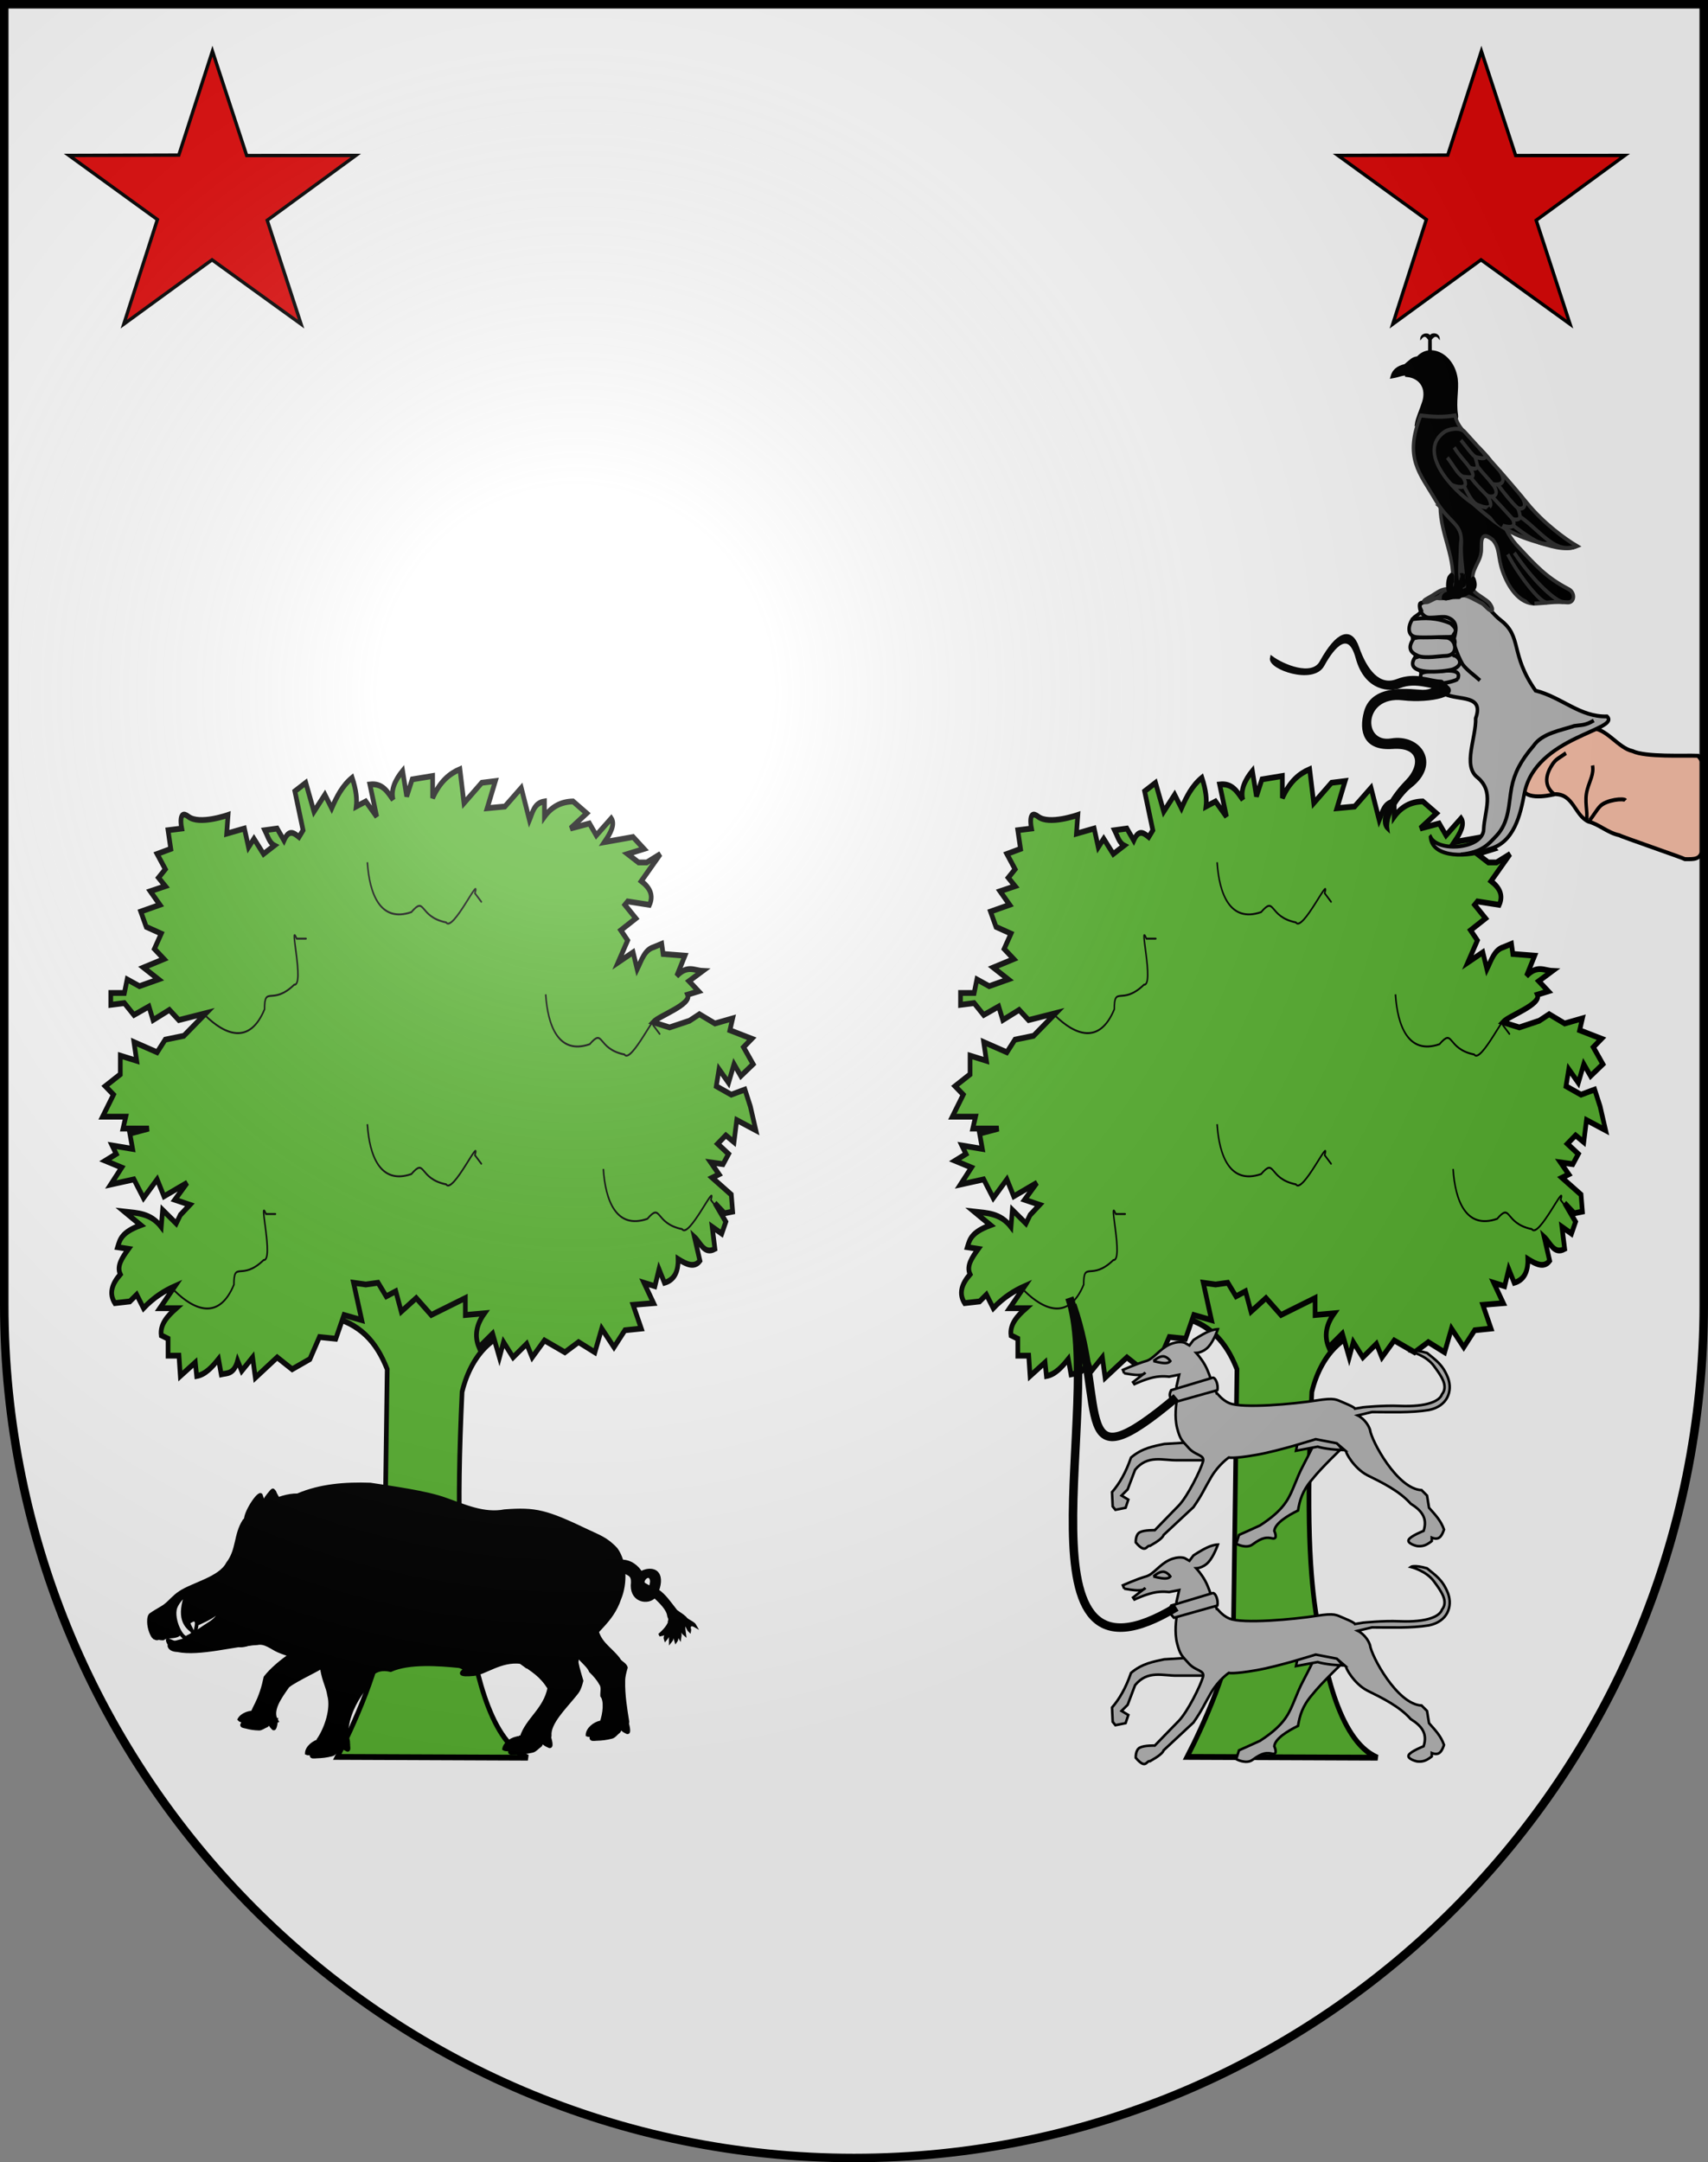
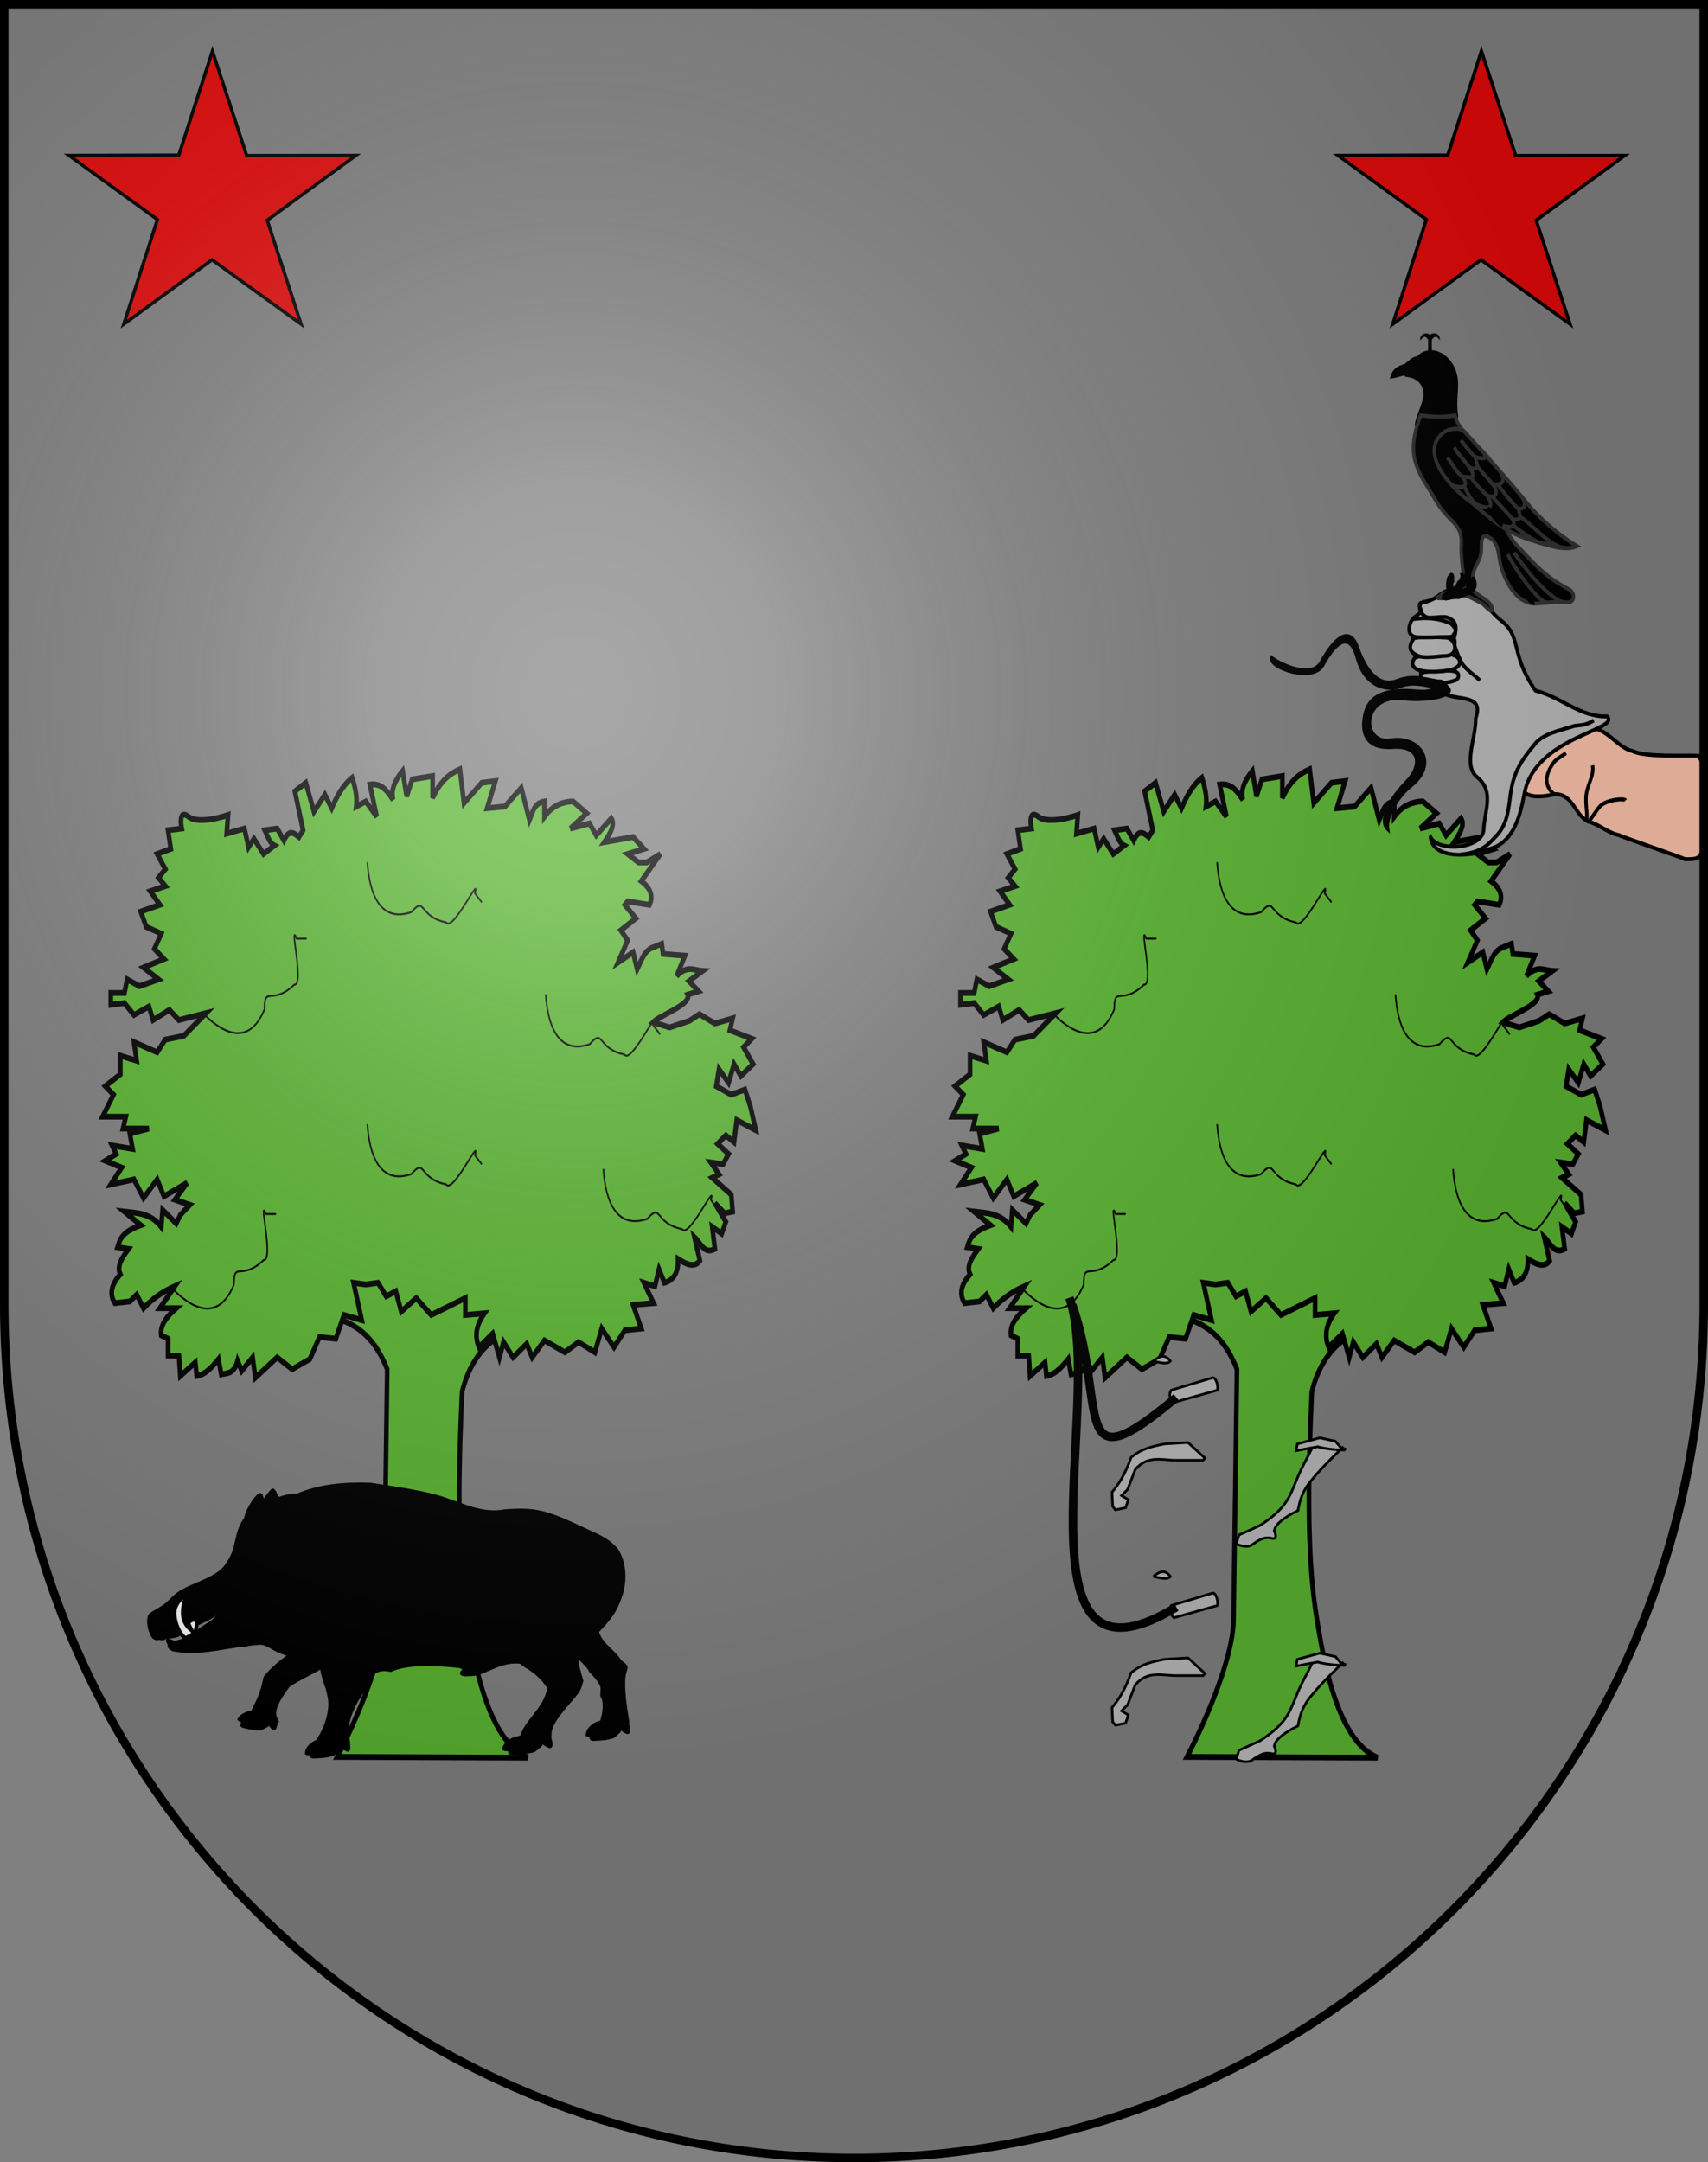
<svg xmlns="http://www.w3.org/2000/svg" xmlns:ns1="http://sodipodi.sourceforge.net/DTD/sodipodi-0.dtd" xmlns:ns2="http://www.inkscape.org/namespaces/inkscape" xmlns:xlink="http://www.w3.org/1999/xlink" height="763" width="603" version="1.0" id="svg20" ns1:version="0.32" ns2:version="0.48.2 r9819" ns1:docname="Blason_Es_famille_Elduayen (Tolosa).svg" ns2:output_extension="org.inkscape.output.svg.inkscape" ns1:modified="true">
  <rect width="100%" height="100%" fill="#808080" stroke="none" />
  <defs id="defs29">
    <linearGradient id="linearGradient2893">
      <stop style="stop-color:#ffffff;stop-opacity:0.314;" offset="0" id="stop2895" />
      <stop id="stop2897" offset="0.19" style="stop-color:#ffffff;stop-opacity:0.251;" />
      <stop style="stop-color:#6b6b6b;stop-opacity:0.125;" offset="0.6" id="stop2901" />
      <stop style="stop-color:#000000;stop-opacity:0.125;" offset="1" id="stop2899" />
    </linearGradient>
    <radialGradient ns2:collect="always" xlink:href="#linearGradient2893" id="radialGradient3236" gradientUnits="userSpaceOnUse" gradientTransform="matrix(1.215,1.531577e-24,1.464684e-23,1.267,-839.192,-490.489)" cx="858.042" cy="579.933" fx="858.042" fy="579.933" r="300" />
    <ns2:perspective ns1:type="inkscape:persp3d" ns2:vp_x="0 : 396 : 1" ns2:vp_y="0 : 1000 : 0" ns2:vp_z="612 : 396 : 1" ns2:persp3d-origin="306 : 264 : 1" id="perspective2491" />
    <radialGradient r="300" fy="579.933" fx="858.042" cy="579.933" cx="858.042" gradientTransform="matrix(1.215,1.531577e-24,1.464684e-23,1.267,-839.192,-490.489)" gradientUnits="userSpaceOnUse" id="radialGradient3236-5" xlink:href="#linearGradient2893-4" ns2:collect="always" />
    <linearGradient id="linearGradient2955">
      <stop id="stop2965" offset="0" style="stop-color:white;stop-opacity:0;" />
      <stop id="stop2959" offset="1" style="stop-color:black;stop-opacity:0.646;" />
    </linearGradient>
    <linearGradient id="linearGradient2893-4">
      <stop id="stop2895-8" offset="0" style="stop-color:#ffffff;stop-opacity:0.314;" />
      <stop style="stop-color:#ffffff;stop-opacity:0.251;" offset="0.19" id="stop2897-8" />
      <stop id="stop2901-2" offset="0.6" style="stop-color:#6b6b6b;stop-opacity:0.125;" />
      <stop id="stop2899-4" offset="1" style="stop-color:#000000;stop-opacity:0.125;" />
    </linearGradient>
    <ns2:perspective id="perspective28" ns2:persp3d-origin="301.5 : 254.33333 : 1" ns2:vp_z="603 : 381.5 : 1" ns2:vp_y="0 : 1000 : 0" ns2:vp_x="0 : 381.5 : 1" ns1:type="inkscape:persp3d" />
    <style id="style6" type="text/css">
   
    .fil0 {fill:#BE242A}
   
  </style>
    <ns2:perspective id="perspective15" ns2:persp3d-origin="1800 : 800 : 1" ns2:vp_z="3600 : 1200 : 1" ns2:vp_y="0 : 1000 : 0" ns2:vp_x="0 : 1200 : 1" ns1:type="inkscape:persp3d" />
    <style id="style6-4" type="text/css">
   
    .fil0 {fill:#BE242A}
   
  </style>
    <ns2:perspective id="perspective15-2" ns2:persp3d-origin="1800 : 800 : 1" ns2:vp_z="3600 : 1200 : 1" ns2:vp_y="0 : 1000 : 0" ns2:vp_x="0 : 1200 : 1" ns1:type="inkscape:persp3d" />
    <g id="s">
      <g id="c">
        <path id="t" d="M 0,0 L 0,1 L 0.5,1 L 0,0 z " transform="matrix(0.951,0.309,-0.309,0.951,0,-1)" />
        <use xlink:href="#t" transform="scale(-1,1)" id="use2144" x="0" y="0" width="810" height="540" />
      </g>
      <g id="a">
        <use xlink:href="#c" transform="matrix(0.309,0.951,-0.951,0.309,0,0)" id="use2147" x="0" y="0" width="810" height="540" />
        <use xlink:href="#c" transform="matrix(-0.809,0.588,-0.588,-0.809,0,0)" id="use2149" x="0" y="0" width="810" height="540" />
      </g>
      <use xlink:href="#a" transform="scale(-1,1)" id="use2151" x="0" y="0" width="810" height="540" />
    </g>
    <linearGradient id="linearGradient2893-40">
      <stop id="stop2895-9" offset="0" style="stop-color:white;stop-opacity:0.314;" />
      <stop style="stop-color:white;stop-opacity:0.251;" offset="0.19" id="stop2897-4" />
      <stop id="stop2901-8" offset="0.6" style="stop-color:#6b6b6b;stop-opacity:0.125;" />
      <stop id="stop2899-8" offset="1" style="stop-color:black;stop-opacity:0.125;" />
    </linearGradient>
    <linearGradient id="linearGradient4448">
      <stop style="stop-color:white;stop-opacity:0.314;" offset="0" id="stop4450" />
      <stop id="stop4452" offset="0.19" style="stop-color:white;stop-opacity:0.251;" />
      <stop style="stop-color:#6b6b6b;stop-opacity:0.125;" offset="0.6" id="stop4454" />
      <stop style="stop-color:black;stop-opacity:0.125;" offset="1" id="stop4456" />
    </linearGradient>
    <linearGradient id="linearGradient2885">
      <stop id="stop2887" offset="0" style="stop-color:white;stop-opacity:1;" />
      <stop style="stop-color:white;stop-opacity:1;" offset="0.229" id="stop2891" />
      <stop id="stop2889" offset="1" style="stop-color:black;stop-opacity:1;" />
    </linearGradient>
    <linearGradient id="linearGradient4462">
      <stop id="stop2867" offset="0" style="stop-color:#fd0000;stop-opacity:1;" />
      <stop style="stop-color:#e77275;stop-opacity:0.659;" offset="0.5" id="stop2873" />
      <stop style="stop-color:black;stop-opacity:0.323;" offset="1" id="stop4466" />
    </linearGradient>
    <radialGradient ns2:collect="always" xlink:href="#linearGradient2955-7" id="radialGradient4468" cx="225.524" cy="218.901" fx="225.524" fy="218.901" r="300" gradientTransform="matrix(-4.167939e-4,2.183,-1.884,-3.599562e-4,615.597,-289.121)" gradientUnits="userSpaceOnUse" />
    <polygon id="polygon4470" transform="scale(53,53)" points="0,-1 0.588,0.809 -0.951,-0.309 0.951,-0.309 -0.588,0.809 0,-1 " />
    <clipPath id="clipPath4472">
      <path d="M 0,-200 L 0,600 L 300,600 L 300,-200 L 0,-200 z " id="path4474" />
    </clipPath>
    <radialGradient ns2:collect="always" xlink:href="#linearGradient2955-7" id="radialGradient4476" gradientUnits="userSpaceOnUse" gradientTransform="matrix(-4.167939e-4,2.183,-1.884,-3.599562e-4,615.597,-289.121)" cx="225.524" cy="218.901" fx="225.524" fy="218.901" r="300" />
    <radialGradient ns2:collect="always" xlink:href="#linearGradient2955-7" id="radialGradient2865" gradientUnits="userSpaceOnUse" gradientTransform="matrix(0,1.749,-1.593,-1.049767e-7,551.788,-191.29)" cx="225.524" cy="218.901" fx="225.524" fy="218.901" r="300" />
    <radialGradient ns2:collect="always" xlink:href="#linearGradient2955-7" id="radialGradient2871" gradientUnits="userSpaceOnUse" gradientTransform="matrix(0,1.386,-1.323,-5.741131e-8,-158.082,-109.541)" cx="225.524" cy="218.901" fx="225.524" fy="218.901" r="300" />
    <radialGradient ns2:collect="always" xlink:href="#linearGradient2893-7" id="radialGradient3163" gradientUnits="userSpaceOnUse" gradientTransform="matrix(1.353,0,0,1.349,-77.629,-85.747)" cx="221.445" cy="226.331" fx="221.445" fy="226.331" r="300" />
    <linearGradient gradientUnits="userSpaceOnUse" xlink:href="#linearGradient1732" id="linearGradient2433" y2="96.5" x2="180" y1="92.5" x1="171" />
    <linearGradient gradientTransform="translate(-1.428571e-5,-5.714286e-5)" gradientUnits="userSpaceOnUse" xlink:href="#linearGradient1732" id="linearGradient1561" y2="467.622" x2="124.137" y1="496.131" x1="94.281" />
    <linearGradient gradientTransform="translate(-1.428571e-5,-5.714286e-5)" gradientUnits="userSpaceOnUse" xlink:href="#linearGradient1732" id="linearGradient1559" y2="185.716" x2="296.929" y1="176.249" x1="270.496" />
    <linearGradient gradientTransform="translate(-1.428571e-5,-5.714286e-5)" gradientUnits="userSpaceOnUse" xlink:href="#linearGradient1732" id="linearGradient1557" y2="101.814" x2="193.021" y1="75.234" x1="179.583" />
    <linearGradient gradientTransform="translate(-1.428571e-5,-5.714286e-5)" gradientUnits="userSpaceOnUse" xlink:href="#linearGradient1732" id="linearGradient1555" y2="90.412" x2="137.605" y1="75.234" x1="112.239" />
    <linearGradient gradientTransform="translate(-1.428571e-5,-5.714286e-5)" gradientUnits="userSpaceOnUse" xlink:href="#linearGradient1732" id="linearGradient1553" y2="137.971" x2="124.361" y1="139.21" x1="87.547" />
    <linearGradient gradientTransform="translate(-1.428571e-5,-5.714286e-5)" gradientUnits="userSpaceOnUse" xlink:href="#linearGradient1732" id="linearGradient1551" y2="137.971" x2="157.2" y1="115.64" x1="124.585" />
    <linearGradient gradientTransform="translate(-1.428571e-5,-5.714286e-5)" gradientUnits="userSpaceOnUse" xlink:href="#linearGradient1732" id="linearGradient1549" y2="213.55" x2="211.83" y1="217.778" x1="177.338" />
    <linearGradient id="linearGradient1732">
      <stop id="stop1734" offset="0" style="stop-color:#ffffff;stop-opacity:1" />
      <stop id="stop1736" offset="1" style="stop-color:#ffffff;stop-opacity:1" />
    </linearGradient>
    <linearGradient gradientTransform="translate(75.923,47.102)" gradientUnits="userSpaceOnUse" xlink:href="#linearGradient1732" id="linearGradient1397" y2="48.303" x2="243.124" y1="51.421" x1="241.143" />
    <linearGradient gradientTransform="translate(-1.428571e-5,-5.714286e-5)" gradientUnits="userSpaceOnUse" xlink:href="#linearGradient1732" id="linearGradient1682" y2="546.905" x2="341.27" y1="571.111" x1="337.302" />
    <linearGradient gradientTransform="translate(-1.428571e-5,-5.714286e-5)" gradientUnits="userSpaceOnUse" xlink:href="#linearGradient1732" id="linearGradient1674" y2="547.595" x2="319.151" y1="566.746" x1="300" />
    <linearGradient gradientTransform="translate(-1.428571e-5,-5.714286e-5)" gradientUnits="userSpaceOnUse" xlink:href="#linearGradient1732" id="linearGradient1666" y2="534.603" x2="312.302" y1="534.206" x1="266.27" />
    <linearGradient gradientTransform="translate(-1.428571e-5,-5.714286e-5)" gradientUnits="userSpaceOnUse" xlink:href="#linearGradient1732" id="linearGradient1658" y2="513.175" x2="321.825" y1="493.73" x1="292.857" />
    <linearGradient gradientTransform="translate(-1.428571e-5,-5.714286e-5)" gradientUnits="userSpaceOnUse" xlink:href="#linearGradient1732" id="linearGradient1650" y2="458.413" x2="186.508" y1="491.746" x1="186.508" />
    <linearGradient gradientTransform="translate(-1.428571e-5,-5.714286e-5)" gradientUnits="userSpaceOnUse" xlink:href="#linearGradient1732" id="linearGradient1642" y2="454.048" x2="163.889" y1="488.968" x1="143.651" />
    <linearGradient gradientTransform="translate(-1.428571e-5,-5.714286e-5)" gradientUnits="userSpaceOnUse" xlink:href="#linearGradient1732" id="linearGradient1582" y2="242.341" x2="130.357" y1="225.278" x1="107.143" />
    <linearGradient gradientTransform="translate(-1.428571e-5,-5.714286e-5)" gradientUnits="userSpaceOnUse" xlink:href="#linearGradient1732" id="linearGradient1622" y2="415.357" x2="166.667" y1="395.317" x1="131.151" />
    <linearGradient gradientTransform="translate(-1.428571e-5,-5.714286e-5)" gradientUnits="userSpaceOnUse" xlink:href="#linearGradient1732" id="linearGradient1614" y2="294.722" x2="136.325" y1="312.778" x1="118.452" />
    <linearGradient gradientTransform="translate(-1.428571e-5,-5.714286e-5)" gradientUnits="userSpaceOnUse" xlink:href="#linearGradient1732" id="linearGradient1606" y2="280.635" x2="118.056" y1="297.103" x1="88.492" />
    <linearGradient gradientTransform="translate(-1.428571e-5,-5.714286e-5)" gradientUnits="userSpaceOnUse" xlink:href="#linearGradient1732" id="linearGradient1598" y2="257.619" x2="115.675" y1="260.595" x1="84.127" />
    <linearGradient gradientTransform="translate(-1.428571e-5,-5.714286e-5)" gradientUnits="userSpaceOnUse" xlink:href="#linearGradient1732" id="linearGradient1590" y2="258.413" x2="113.69" y1="264.167" x1="82.143" />
    <linearGradient gradientTransform="translate(-1.428571e-5,-5.714286e-5)" gradientUnits="userSpaceOnUse" xlink:href="#linearGradient1732" id="linearGradient1800" y2="166.385" x2="139.396" y1="191.963" x1="107.75" />
    <radialGradient gradientUnits="userSpaceOnUse" gradientTransform="matrix(0,2.342,-2.291,0,562.913,1323.77)" r="300" fy="153.928" fx="-483.508" cy="153.928" cx="-483.508" id="radialGradient2928" xlink:href="#linearGradient2955-7" ns2:collect="always" />
    <radialGradient r="300" fy="218.901" fx="225.524" cy="218.901" cx="225.524" gradientTransform="matrix(-4.167939e-4,2.183,-1.884,-3.599562e-4,1395.597,-309.121)" gradientUnits="userSpaceOnUse" id="radialGradient1911" xlink:href="#linearGradient2955-7" ns2:collect="always" />
    <clipPath id="clip">
      <path id="path10" d="M 0,-200 L 0,600 L 300,600 L 300,-200 L 0,-200 z " />
    </clipPath>
    <polygon points="0,-1 0.588,0.809 -0.951,-0.309 0.951,-0.309 -0.588,0.809 0,-1 " transform="scale(53,53)" id="star" />
    <radialGradient gradientUnits="userSpaceOnUse" gradientTransform="matrix(-4.167939e-4,2.183,-1.884,-3.599562e-4,615.597,-289.121)" r="300" fy="218.901" fx="225.524" cy="218.901" cx="225.524" id="radialGradient2961" xlink:href="#linearGradient2955-7" ns2:collect="always" />
    <linearGradient id="linearGradient2955-7">
      <stop id="stop2965-6" offset="0" style="stop-color:white;stop-opacity:0;" />
      <stop id="stop2959-1" offset="1" style="stop-color:black;stop-opacity:0.646;" />
    </linearGradient>
    <radialGradient gradientUnits="userSpaceOnUse" gradientTransform="matrix(1.36,0,0,1.355,-79.528,-87.645)" r="300" fy="218.01" fx="203.198" cy="218.01" cx="203.198" id="radialGradient2883" xlink:href="#linearGradient2893-7" ns2:collect="always" />
    <linearGradient id="linearGradient2893-7">
      <stop id="stop2895-1" offset="0" style="stop-color:white;stop-opacity:0.314;" />
      <stop style="stop-color:white;stop-opacity:0.251;" offset="0.19" id="stop2897-1" />
      <stop id="stop2901-5" offset="0.6" style="stop-color:#6b6b6b;stop-opacity:0.125;" />
      <stop id="stop2899-2" offset="1" style="stop-color:black;stop-opacity:0.125;" />
    </linearGradient>
    <radialGradient gradientTransform="matrix(0,2.342,-2.291,0,562.913,1323.77)" gradientUnits="userSpaceOnUse" xlink:href="#linearGradient2955-2" id="radialGradient14758" fy="153.928" fx="-483.508" r="300" cy="153.928" cx="-483.508" />
    <radialGradient gradientTransform="matrix(0,2.342,-2.291,0,562.913,1323.77)" gradientUnits="userSpaceOnUse" xlink:href="#linearGradient2955-2" id="radialGradient13767" fy="153.928" fx="-483.508" r="300" cy="153.928" cx="-483.508" />
    <radialGradient gradientTransform="matrix(0,2.342,-2.291,0,562.913,1323.77)" gradientUnits="userSpaceOnUse" xlink:href="#linearGradient2955-2" id="radialGradient1357" fy="153.928" fx="-483.508" r="300" cy="153.928" cx="-483.508" />
    <radialGradient gradientTransform="matrix(-4.167939e-4,2.183,-1.884,-3.599562e-4,1395.597,-309.121)" gradientUnits="userSpaceOnUse" xlink:href="#linearGradient2955-2" id="radialGradient1911-1" fy="218.901" fx="225.524" r="300" cy="218.901" cx="225.524" />
    <clipPath id="clip-7">
      <path id="path10-6" d="M 0,-200 L 0,600 L 300,600 L 300,-200 L 0,-200 z " />
    </clipPath>
    <polygon id="star-5" transform="scale(53,53)" points="0,-1 0.588,0.809 -0.951,-0.309 0.951,-0.309 -0.588,0.809 0,-1 " />
    <radialGradient gradientTransform="matrix(-4.167939e-4,2.183,-1.884,-3.599562e-4,615.597,-289.121)" gradientUnits="userSpaceOnUse" xlink:href="#linearGradient2955-2" id="radialGradient2961-8" fy="218.901" fx="225.524" r="300" cy="218.901" cx="225.524" />
    <linearGradient id="linearGradient2955-2">
      <stop id="stop2965-1" offset="0" style="stop-color:#ffffff;stop-opacity:0" />
      <stop id="stop2959-6" offset="1" style="stop-color:#000000;stop-opacity:0.646" />
    </linearGradient>
    <linearGradient id="linearGradient3444">
      <stop style="stop-color:white;stop-opacity:0.314;" offset="0" id="stop3446" />
      <stop id="stop3448" offset="0.19" style="stop-color:white;stop-opacity:0.251;" />
      <stop style="stop-color:#6b6b6b;stop-opacity:0.125;" offset="0.6" id="stop3450" />
      <stop style="stop-color:black;stop-opacity:0.125;" offset="1" id="stop3452" />
    </linearGradient>
    <linearGradient id="linearGradient3454">
      <stop id="stop3456" offset="0" style="stop-color:white;stop-opacity:1;" />
      <stop style="stop-color:white;stop-opacity:1;" offset="0.229" id="stop3458" />
      <stop id="stop3460" offset="1" style="stop-color:black;stop-opacity:1;" />
    </linearGradient>
    <linearGradient id="linearGradient3462">
      <stop id="stop3464" offset="0" style="stop-color:#fd0000;stop-opacity:1;" />
      <stop style="stop-color:#e77275;stop-opacity:0.659;" offset="0.5" id="stop3466" />
      <stop style="stop-color:black;stop-opacity:0.323;" offset="1" id="stop3468" />
    </linearGradient>
    <radialGradient ns2:collect="always" xlink:href="#linearGradient2955-1" id="radialGradient3470" cx="225.524" cy="218.901" fx="225.524" fy="218.901" r="300" gradientTransform="matrix(-4.167939e-4,2.183,-1.884,-3.599562e-4,615.597,-289.121)" gradientUnits="userSpaceOnUse" />
-     <polygon id="polygon3472" transform="scale(53,53)" points="0,-1 0.588,0.809 -0.951,-0.309 0.951,-0.309 -0.588,0.809 0,-1 " />
    <clipPath id="clipPath3474">
      <path d="M 0,-200 L 0,600 L 300,600 L 300,-200 L 0,-200 z " id="path3476" />
    </clipPath>
    <radialGradient ns2:collect="always" xlink:href="#linearGradient2955-1" id="radialGradient3478" gradientUnits="userSpaceOnUse" gradientTransform="matrix(-4.167939e-4,2.183,-1.884,-3.599562e-4,615.597,-289.121)" cx="225.524" cy="218.901" fx="225.524" fy="218.901" r="300" />
    <radialGradient ns2:collect="always" xlink:href="#linearGradient2955-1" id="radialGradient3480" gradientUnits="userSpaceOnUse" gradientTransform="matrix(0,1.749,-1.593,-1.049767e-7,551.788,-191.29)" cx="225.524" cy="218.901" fx="225.524" fy="218.901" r="300" />
    <radialGradient ns2:collect="always" xlink:href="#linearGradient2955-1" id="radialGradient3482" gradientUnits="userSpaceOnUse" gradientTransform="matrix(0,1.386,-1.323,-5.741131e-8,-158.082,-109.541)" cx="225.524" cy="218.901" fx="225.524" fy="218.901" r="300" />
    <radialGradient ns2:collect="always" xlink:href="#linearGradient2893-74" id="radialGradient3484" gradientUnits="userSpaceOnUse" gradientTransform="matrix(1.353,0,0,1.349,-77.629,-85.747)" cx="221.445" cy="226.331" fx="221.445" fy="226.331" r="300" />
    <linearGradient id="linearGradient3486">
      <stop id="stop3488" offset="0" style="stop-color:white;stop-opacity:0.314" />
      <stop id="stop3490" offset="0.19" style="stop-color:white;stop-opacity:0.251" />
      <stop id="stop3492" offset="0.6" style="stop-color:#6b6b6b;stop-opacity:0.125" />
      <stop id="stop3494" offset="1" style="stop-color:black;stop-opacity:0.125" />
    </linearGradient>
    <linearGradient id="linearGradient3496">
      <stop id="stop3498" offset="0" style="stop-color:white;stop-opacity:1" />
      <stop id="stop3500" offset="0.229" style="stop-color:white;stop-opacity:1" />
      <stop id="stop3502" offset="1" style="stop-color:black;stop-opacity:1" />
    </linearGradient>
    <linearGradient id="linearGradient3504">
      <stop id="stop3506" offset="0" style="stop-color:#fd0000;stop-opacity:1" />
      <stop id="stop3508" offset="0.5" style="stop-color:#e77275;stop-opacity:0.659" />
      <stop id="stop3510" offset="1" style="stop-color:black;stop-opacity:0.323" />
    </linearGradient>
    <radialGradient gradientTransform="matrix(-4.167939e-4,2.183,-1.884,-3.599562e-4,615.597,-289.121)" gradientUnits="userSpaceOnUse" xlink:href="#linearGradient2955-1" id="radialGradient3512" fy="218.901" fx="225.524" r="300" cy="218.901" cx="225.524" />
    <polygon id="polygon3514" transform="scale(53,53)" points="0,-1 0.588,0.809 -0.951,-0.309 0.951,-0.309 -0.588,0.809 0,-1 " />
    <clipPath id="clipPath3516">
      <path id="path3518" d="M 0,-200 L 0,600 L 300,600 L 300,-200 L 0,-200 z " />
    </clipPath>
    <radialGradient gradientTransform="matrix(-4.167939e-4,2.183,-1.884,-3.599562e-4,615.597,-289.121)" gradientUnits="userSpaceOnUse" xlink:href="#linearGradient2955-1" id="radialGradient3520" fy="218.901" fx="225.524" r="300" cy="218.901" cx="225.524" />
    <radialGradient gradientTransform="matrix(0,1.749,-1.593,-1.049767e-7,551.788,-191.29)" gradientUnits="userSpaceOnUse" xlink:href="#linearGradient2955-1" id="radialGradient3522" fy="218.901" fx="225.524" r="300" cy="218.901" cx="225.524" />
    <radialGradient gradientTransform="matrix(0,1.386,-1.323,-5.741131e-8,-158.082,-109.541)" gradientUnits="userSpaceOnUse" xlink:href="#linearGradient2955-1" id="radialGradient3524" fy="218.901" fx="225.524" r="300" cy="218.901" cx="225.524" />
    <radialGradient gradientTransform="matrix(1.353,0,0,1.349,-77.629,-85.747)" gradientUnits="userSpaceOnUse" xlink:href="#linearGradient2893-74" id="radialGradient3526" fy="226.331" fx="221.445" r="300" cy="226.331" cx="221.445" />
    <radialGradient cx="221.445" cy="226.331" r="300" fx="221.445" fy="226.331" id="radialGradient8782" xlink:href="#linearGradient2893-74" gradientUnits="userSpaceOnUse" gradientTransform="matrix(1.353,0,0,1.349,-77.629,-85.747)" />
    <radialGradient cx="225.524" cy="218.901" r="300" fx="225.524" fy="218.901" id="radialGradient8784" xlink:href="#linearGradient2955-1" gradientUnits="userSpaceOnUse" gradientTransform="matrix(0,1.386,-1.323,-5.741131e-8,-158.082,-109.541)" />
    <radialGradient cx="225.524" cy="218.901" r="300" fx="225.524" fy="218.901" id="radialGradient8786" xlink:href="#linearGradient2955-1" gradientUnits="userSpaceOnUse" gradientTransform="matrix(0,1.749,-1.593,-1.049767e-7,551.788,-191.29)" />
    <radialGradient cx="225.524" cy="218.901" r="300" fx="225.524" fy="218.901" id="radialGradient8788" xlink:href="#linearGradient2955-1" gradientUnits="userSpaceOnUse" gradientTransform="matrix(-4.167939e-4,2.183,-1.884,-3.599562e-4,615.597,-289.121)" />
    <clipPath id="clipPath8790">
      <path d="M 0,-200 L 0,600 L 300,600 L 300,-200 L 0,-200 z " id="path8792" />
    </clipPath>
    <polygon points="0,-1 0.588,0.809 -0.951,-0.309 0.951,-0.309 -0.588,0.809 0,-1 " transform="scale(53,53)" id="polygon8794" />
    <radialGradient cx="225.524" cy="218.901" r="300" fx="225.524" fy="218.901" id="radialGradient8796" xlink:href="#linearGradient2955-1" gradientUnits="userSpaceOnUse" gradientTransform="matrix(-4.167939e-4,2.183,-1.884,-3.599562e-4,615.597,-289.121)" />
    <linearGradient id="linearGradient8798">
      <stop style="stop-color:#fd0000;stop-opacity:1" offset="0" id="stop8800" />
      <stop style="stop-color:#e77275;stop-opacity:0.659" offset="0.5" id="stop8802" />
      <stop style="stop-color:black;stop-opacity:0.323" offset="1" id="stop8804" />
    </linearGradient>
    <linearGradient id="linearGradient8806">
      <stop style="stop-color:white;stop-opacity:1" offset="0" id="stop8808" />
      <stop style="stop-color:white;stop-opacity:1" offset="0.229" id="stop8810" />
      <stop style="stop-color:black;stop-opacity:1" offset="1" id="stop8812" />
    </linearGradient>
    <linearGradient id="linearGradient8814">
      <stop style="stop-color:white;stop-opacity:0.314" offset="0" id="stop8816" />
      <stop style="stop-color:white;stop-opacity:0.251" offset="0.19" id="stop8818" />
      <stop style="stop-color:#6b6b6b;stop-opacity:0.125" offset="0.6" id="stop8820" />
      <stop style="stop-color:black;stop-opacity:0.125" offset="1" id="stop8822" />
    </linearGradient>
    <radialGradient r="300" fy="226.331" fx="221.445" cy="226.331" cx="221.445" gradientTransform="matrix(1.353,0,0,1.349,-77.629,-85.747)" gradientUnits="userSpaceOnUse" id="radialGradient3163-2" xlink:href="#linearGradient2893-74" ns2:collect="always" />
    <radialGradient r="300" fy="218.901" fx="225.524" cy="218.901" cx="225.524" gradientTransform="matrix(0,1.386,-1.323,-5.741131e-8,-158.082,-109.541)" gradientUnits="userSpaceOnUse" id="radialGradient2871-3" xlink:href="#linearGradient2955-1" ns2:collect="always" />
    <radialGradient r="300" fy="218.901" fx="225.524" cy="218.901" cx="225.524" gradientTransform="matrix(0,1.749,-1.593,-1.049767e-7,551.788,-191.29)" gradientUnits="userSpaceOnUse" id="radialGradient2865-2" xlink:href="#linearGradient2955-1" ns2:collect="always" />
    <radialGradient r="300" fy="218.901" fx="225.524" cy="218.901" cx="225.524" gradientTransform="matrix(-4.167939e-4,2.183,-1.884,-3.599562e-4,615.597,-289.121)" gradientUnits="userSpaceOnUse" id="radialGradient1911-4" xlink:href="#linearGradient2955-1" ns2:collect="always" />
    <clipPath id="clip-6">
      <path id="path10-1" d="M 0,-200 L 0,600 L 300,600 L 300,-200 L 0,-200 z " />
    </clipPath>
    <polygon points="0,-1 0.588,0.809 -0.951,-0.309 0.951,-0.309 -0.588,0.809 0,-1 " transform="scale(53,53)" id="star-7" />
    <radialGradient gradientUnits="userSpaceOnUse" gradientTransform="matrix(-4.167939e-4,2.183,-1.884,-3.599562e-4,615.597,-289.121)" r="300" fy="218.901" fx="225.524" cy="218.901" cx="225.524" id="radialGradient2961-2" xlink:href="#linearGradient2955-1" ns2:collect="always" />
    <linearGradient id="linearGradient2955-1">
      <stop style="stop-color:#fd0000;stop-opacity:1;" offset="0" id="stop2867-7" />
      <stop id="stop2873-1" offset="0.5" style="stop-color:#e77275;stop-opacity:0.659;" />
      <stop id="stop2959-15" offset="1" style="stop-color:black;stop-opacity:0.323;" />
    </linearGradient>
    <linearGradient id="linearGradient2885-2">
      <stop style="stop-color:white;stop-opacity:1;" offset="0" id="stop2887-4" />
      <stop id="stop2891-5" offset="0.229" style="stop-color:white;stop-opacity:1;" />
      <stop style="stop-color:black;stop-opacity:1;" offset="1" id="stop2889-5" />
    </linearGradient>
    <linearGradient id="linearGradient2893-74">
      <stop id="stop2895-0" offset="0" style="stop-color:white;stop-opacity:0.314;" />
      <stop style="stop-color:white;stop-opacity:0.251;" offset="0.19" id="stop2897-9" />
      <stop id="stop2901-4" offset="0.6" style="stop-color:#6b6b6b;stop-opacity:0.125;" />
      <stop id="stop2899-88" offset="1" style="stop-color:black;stop-opacity:0.125;" />
    </linearGradient>
  </defs>
  <ns1:namedview ns2:window-height="934" ns2:window-width="1280" ns2:pageshadow="2" ns2:pageopacity="0.0" guidetolerance="10.0" gridtolerance="10.0" objecttolerance="10.0" borderopacity="1.0" bordercolor="#666666" pagecolor="#ffffff" id="base" ns2:zoom="1" ns2:cx="300.33839" ns2:cy="394.98361" ns2:window-x="-4" ns2:window-y="-4" ns2:current-layer="layer2" showgrid="true" ns2:window-maximized="1" ns2:snap-global="false">
    <ns2:grid type="xygrid" id="grid2995" />
    <ns1:guide position="0,0" orientation="0,603" id="guide4994" />
    <ns1:guide position="603,0" orientation="-763,0" id="guide4996" />
    <ns1:guide position="603,763" orientation="0,-603" id="guide4998" />
    <ns1:guide position="0,763" orientation="763,0" id="guide5000" />
  </ns1:namedview>
  <desc id="desc22">Coat of Arms of Canton of Freiburg (Fribourg)</desc>
  <g ns2:groupmode="layer" id="layer1" ns2:label="Fond écu" style="display:inline" ns1:insensitive="true">
-     <path id="path1899" d="m 1.5,1.5 0,458.868 C 1.5,626.678 135.815,761.5 301.5,761.5 467.185,761.5 601.5,626.678 601.5,460.368 l 0,-458.868 -600,0 z" style="fill:#ffffff;fill-opacity:1" ns2:connector-curvature="0" />
-   </g>
+     </g>
  <g ns2:groupmode="layer" id="layer2" ns2:label="Meubles" style="display:inline">
    <g id="g5499" transform="translate(0,98)">
      <g transform="matrix(0.549,0,0,0.682,-157.496,105.721)" ns2:label="Meubles" id="layer1-7">
        <g style="stroke:#000000;stroke-opacity:1" id="g3798" transform="translate(272.857,47.246)">
          <g id="g7256" transform="matrix(1.952,0,0,1.952,36.982,-1393.874)" style="stroke:#000000;stroke-width:1.537;stroke-miterlimit:4;stroke-opacity:1;stroke-dasharray:none;display:inline">
            <path ns2:connector-curvature="0" ns1:nodetypes="ccccccsccccccccc" id="path1910" style="fill:#5ab532;fill-opacity:1;fill-rule:evenodd;stroke:#000000;stroke-width:1.537;stroke-linecap:butt;stroke-linejoin:miter;stroke-miterlimit:4;stroke-opacity:1;stroke-dasharray:none" d="m 103.307,872.94 -6.627,12.782 c 10.135,1.954 15.483,6.645 19.121,14.07 l -1.132,66.88 c -0.455,10.87 -10.405,28.268 -15.31,35.875 l 62.78,0.203 c -13.481,-4.594 -17.908,-26.391 -20.034,-36.839 -2.249,-11.054 -3.587,-26.95 -1.639,-60.123 3.345,-11.115 12.409,-16.361 18.702,-15.805 l -9.941,-11.361 -5.917,3.05 -2.604,-9.677 -10.415,12.782 -8.048,-16.095 -4.261,7.519 z" />
            <path ns1:nodetypes="cccccccccccccccccccccccccccccccccccccccccccccccccccccccccccccccccccccccccccccccccccccccccccccscccccccccccccccccccccccccccccccccccccccccccccccccccccccccccccccccccccccccccccccccccccccccccccccccccccccccccccccccccccccccccccccccccccccccccc" ns2:connector-curvature="0" id="path4587" style="fill:#5ab532;fill-opacity:1;fill-rule:evenodd;stroke:#000000;stroke-width:1.537;stroke-linecap:butt;stroke-linejoin:miter;stroke-miterlimit:4;stroke-opacity:1;stroke-dasharray:none" d="m 108.753,877.318 -4.044,-0.449 2.696,9.885 -5.841,-1.348 -2.696,6.29 -5.392,-0.449 -3.145,5.841 -5.841,2.696 -4.942,-3.145 -7.189,5.392 -0.899,-5.392 -3.594,3.594 -1.348,-2.696 c -1.2,3.586 -3.385,3.232 -5.392,3.594 l -0.899,-4.044 c -2.096,2.098 -4.26,4.061 -7.189,4.493 l -0.449,-3.594 -4.942,3.594 -0.449,-5.392 -3.594,0 0,-4.493 -2.246,-0.899 c -0.445,-2.919 2.045,-5.105 4.942,-7.189 l -5.392,0 4.942,-5.841 c -3.445,1.232 -6.889,2.923 -10.334,5.841 l -2.246,-3.594 -2.246,1.797 -4.942,0.449 c -2.026,-2.546 -0.959,-5.092 1.797,-7.638 -1.305,-2.246 0.693,-4.493 2.696,-6.739 l -3.594,-0.449 c 0.752,-1.947 1.136,-3.894 7.638,-5.841 l -5.392,-3.594 c 4.282,0.393 8.665,0.387 12.131,4.044 l 0.449,-4.493 4.493,3.594 1.348,-2.246 3.145,-2.696 -4.942,-1.348 4.044,-4.493 -7.638,3.594 -2.246,-4.493 -4.493,4.942 -3.145,-4.942 -7.638,1.348 3.594,-4.493 -5.392,-1.797 3.594,-1.797 -1.348,-2.246 6.739,0.899 -0.899,-4.044 6.29,-1.348 -8.537,0 0.899,-3.145 -7.638,0 3.594,-5.841 -2.696,-2.246 4.942,-3.145 0,-4.942 5.392,1.348 -0.899,-4.942 7.638,2.696 2.648,-3.34 6.163,-1.026 7.289,-6.008 -8.958,1.837 -3.098,-2.696 -5.392,2.696 -1.348,-3.594 -4.942,2.246 -3.145,-3.145 -4.493,0.449 0,-3.145 4.493,0 0.899,-3.594 4.044,1.797 6.29,-1.797 -4.942,-3.145 6.739,-2.246 -3.145,-2.696 2.246,-4.044 -4.942,-1.797 -1.797,-4.044 6.29,-1.797 -3.145,-3.594 4.942,-1.348 -2.246,-2.246 2.246,-2.246 -2.696,-4.044 4.493,-1.348 -0.899,-4.942 4.493,-0.449 c 0,0 -1.348,-5.392 2.246,-3.145 3.594,2.246 13.03,-0.449 13.03,-0.449 l -0.449,4.942 5.841,-1.348 1.348,4.942 1.797,-2.246 3.145,4.044 3.594,-2.246 c -1.69,-0.706 -2.232,-2.561 -3.145,-4.044 l 4.044,-0.449 2.246,3.145 c 1.647,-3.062 3.295,-1.97 4.942,-0.899 l 1.348,-1.797 -2.696,-10.334 3.594,-2.246 2.696,7.638 3.594,-4.493 2.246,3.594 c 1.629,-3.005 3.441,-5.918 6.739,-8.087 1.419,3.516 1.615,5.808 1.348,7.638 l 3.145,-1.348 3.594,4.044 -2.246,-8.537 c 4.284,-0.39 5.799,1.989 7.638,4.044 -0.812,-2.546 0.576,-5.092 3.145,-7.638 l 1.348,6.739 1.797,-4.493 6.739,-0.899 0,5.841 c 2.498,-4.534 5.646,-6.469 8.986,-7.638 l 1.348,8.986 5.841,-5.392 4.493,-0.449 -2.696,7.189 5.841,-0.449 5.392,-4.942 2.696,8.537 c 1.055,-2.043 1.483,-4.503 4.942,-4.942 l 0,4.044 c 2.307,-2.605 5.434,-3.981 9.435,-4.044 l 4.493,3.145 -5.392,4.044 6.29,-1.348 2.246,3.145 4.942,-4.493 c 1.333,1.576 -0.235,3.878 -2.246,6.29 l 9.435,-1.348 3.594,3.145 -5.392,1.348 3.594,2.246 2.696,0 4.493,-2.246 -6.29,7.189 c 2.788,1.719 4.134,3.726 2.696,6.29 l -7.189,-0.899 -0.899,0.899 3.594,3.594 -4.942,3.145 2.246,2.696 -3.145,5.841 4.942,-2.696 1.348,4.493 c 1.418,-2.327 2.377,-5.112 5.392,-5.841 l 2.696,-0.899 0.449,2.696 7.189,0.449 -2.696,5.392 c 3.486,-3.011 5.828,-1.448 8.537,-1.348 l -4.493,2.696 3.145,2.696 -3.594,0.899 c 1.393,2.595 -9.401,5.562 -11.372,7.316 l 5.412,1.368 6.585,-1.777 3.252,-1.73 5.109,2.461 5.841,-1.348 -0.899,3.145 7.189,2.246 -2.696,2.246 3.145,4.493 -4.044,3.145 -2.246,-3.145 -1.797,4.942 -3.145,-3.594 -0.899,4.493 4.942,2.246 4.493,-1.348 1.797,4.493 1.797,6.29 -6.29,-2.696 -0.899,5.841 -2.696,-1.797 -2.696,2.246 3.594,2.696 -1.797,2.696 -4.044,-0.449 2.696,3.145 -2.246,0.899 6.29,4.493 0.449,4.493 -2.696,0.449 -3.145,-2.696 3.594,4.942 -1.348,3.145 -3.145,-1.797 0.899,5.841 c -3.558,1.575 -4.716,-1.65 -6.739,-3.145 l 1.797,6.29 c -1.865,1.975 -4.49,0.909 -7.189,-0.449 0.109,3.302 -1.215,5.529 -4.493,6.29 l -1.797,-3.594 -1.348,4.493 -3.594,-0.899 3.145,5.392 -6.739,0.449 2.696,6.29 -5.392,0.449 -3.594,4.493 -4.044,-4.942 -2.246,6.29 -5.392,-2.696 -4.493,2.696 -6.739,-3.145 -4.044,4.493 -1.797,-3.594 -4.493,3.594 -3.145,-4.044 -1.348,4.044 -2.246,-6.29 -4.493,3.594 c -1.591,-2.995 -0.847,-5.991 1.797,-8.986 l -6.29,0.449 0,-4.493 -11.232,4.493 -4.942,-4.493 -4.942,3.594 -1.797,-5.392 -3.145,1.348 -2.696,-3.594 z" />
          </g>
          <g style="stroke:#000000;stroke-opacity:1" id="g3790">
            <path style="fill:none;stroke:#000000;stroke-width:1;stroke-linecap:butt;stroke-linejoin:miter;stroke-miterlimit:4;stroke-opacity:1;stroke-dasharray:none" d="m 145.988,179.442 c 12.716,10.066 28.61,15.365 38.147,-3.179 0,-12.716 4.768,-1.589 19.073,-12.716 6.888,0.53 -3.709,-33.908 1.589,-23.842 0.53,0 12.186,0 1.589,0" id="path3042" ns2:connector-curvature="0" ns1:nodetypes="ccccc" />
            <use x="0" y="0" xlink:href="#path3042" id="use3812" transform="translate(-19.693,142.483)" width="744.094" height="1052.362" style="stroke:#000000;stroke-width:1;stroke-miterlimit:4;stroke-opacity:1;stroke-dasharray:none" />
            <use x="0" y="0" xlink:href="#use3812" id="use3814" transform="matrix(0.681,0.733,-0.733,0.681,551.978,-52.923)" width="744.094" height="1052.362" style="stroke:#000000;stroke-width:1;stroke-miterlimit:4;stroke-opacity:1;stroke-dasharray:none" />
            <use x="0" y="0" xlink:href="#use3814" id="use3816" transform="translate(-37.069,-90.355)" width="744.094" height="1052.362" style="stroke:#000000;stroke-width:1;stroke-miterlimit:4;stroke-opacity:1;stroke-dasharray:none" />
            <use x="0" y="0" xlink:href="#use3816" id="use3818" transform="translate(-114.681,-68.345)" width="744.094" height="1052.362" style="stroke:#000000;stroke-width:1;stroke-miterlimit:4;stroke-opacity:1;stroke-dasharray:none" />
            <use x="0" y="0" xlink:href="#use3818" id="use3820" transform="translate(0,135.532)" width="744.094" height="1052.362" style="stroke:#000000;stroke-width:1;stroke-miterlimit:4;stroke-opacity:1;stroke-dasharray:none" />
          </g>
        </g>
      </g>
      <g transform="matrix(0.329,0,0,0.329,-34.149,366.371)" ns2:label="Calque 1" id="layer1-5">
        <g id="g6800" ns2:label="Meubles" transform="matrix(1.012,0,0,1,2189.8,-562.268)" style="stroke:#000000;stroke-opacity:1" />
        <g transform="matrix(1.012,0,0,1,2189.8,-994.167)" ns2:label="Meubles" id="g6854" style="stroke:#000000;stroke-opacity:1" />
        <g id="g26009" transform="matrix(0.982,0,0,1.536,-956.418,-285.471)" style="fill:#fcef3c;stroke:#000000;stroke-width:1.873;stroke-miterlimit:4;stroke-opacity:1;stroke-dasharray:none" />
        <g style="fill:#fcef3c;stroke:#000000;stroke-width:1.873;stroke-miterlimit:4;stroke-opacity:1;stroke-dasharray:none" transform="matrix(0.982,0,0,1.536,-846.101,-284.677)" id="g41867" />
        <g style="fill:#2b5df2;fill-opacity:1;stroke:#000000;stroke-width:5.308;stroke-miterlimit:4;stroke-opacity:1;stroke-dasharray:none" transform="matrix(0.565,0,0,0.565,36.799,380.44)" id="g4996" />
        <g style="fill:#2b5df2;fill-opacity:1;stroke:#000000;stroke-width:5.308;stroke-miterlimit:4;stroke-opacity:1;stroke-dasharray:none" transform="matrix(0.565,0,0,0.565,144.671,380.44)" id="g5002" />
        <rect style="fill:#ffffff;fill-opacity:1;fill-rule:evenodd;stroke:#000000;stroke-width:2;stroke-linecap:round;stroke-linejoin:round;stroke-miterlimit:4;stroke-opacity:1;stroke-dasharray:none;stroke-dashoffset:0" id="rect12745" width="2" height="0" x="966.684" y="196.894" />
        <rect y="346.189" x="1530.925" height="0" width="2" id="rect63428" style="fill:#ffffff;fill-opacity:1;fill-rule:evenodd;stroke:#000000;stroke-width:2;stroke-linecap:round;stroke-linejoin:round;stroke-miterlimit:4;stroke-opacity:1;stroke-dasharray:none;stroke-dashoffset:0" />
        <g id="g66320" ns2:label="Meubles" style="stroke:#000000;stroke-opacity:1;display:inline" transform="matrix(1.074,0,0,1.074,233.879,126.338)">
          <g id="g26434" style="stroke:#000000;stroke-opacity:1">
            <path style="fill:#000000;fill-opacity:1;fill-rule:evenodd;stroke:#000000;stroke-width:3;stroke-linecap:butt;stroke-linejoin:miter;stroke-miterlimit:4;stroke-opacity:1;stroke-dasharray:none" d="m 397.217,303.534 c -6.309,0.485 -14.133,5.303 -15.051,11.336 1.931,1.277 9.07,0.63 11.21,-0.497 0.602,-3.616 4.437,-7.512 3.841,-10.838 z" id="path15988" ns1:nodetypes="cccc" ns2:connector-curvature="0" />
            <path style="fill:#000000;fill-opacity:1;fill-rule:evenodd;stroke:#000000;stroke-width:3;stroke-linecap:butt;stroke-linejoin:miter;stroke-miterlimit:4;stroke-opacity:1;stroke-dasharray:none" d="m 124.17,85.37 c 0.238,-8.563 15.281,-30.621 15.932,-23.135 1.658,3.602 1.086,7.282 1.038,11.05 -2.547,5.221 -5.838,10.378 -9.43,15.3 l -8.502,2.014 c 0.355,-2.241 0.767,-4.297 0.962,-5.229 z" id="path15990" ns1:nodetypes="cccccc" ns2:connector-curvature="0" />
            <path style="fill:#000000;fill-opacity:1;fill-rule:evenodd;stroke:#000000;stroke-width:3;stroke-linecap:butt;stroke-linejoin:miter;stroke-miterlimit:4;stroke-opacity:1;stroke-dasharray:none" d="m 134.789,278.251 c -5.743,-1.052 -14.288,1.618 -17.134,7.085 1.277,1.666 7.808,2.764 10.081,2.213 1.752,-3.265 6.458,-6.02 7.053,-9.298 z" id="path15992" ns1:nodetypes="cccc" ns2:connector-curvature="0" />
            <path style="fill:#000000;fill-opacity:1;fill-rule:evenodd;stroke:#000000;stroke-width:3;stroke-linecap:butt;stroke-linejoin:miter;stroke-miterlimit:4;stroke-opacity:1;stroke-dasharray:none" d="m 133.314,273.088 c 6.117,-11.568 8.548,-20.852 10.449,-29.835 12.083,-15.437 38.629,-33.643 62.174,-40.906 -2.149,6.731 -1.823,13.862 -0.026,22.842 0.334,1.667 -1.097,3.261 -2.013,4.84 -0.004,2.798 -28.673,15.127 -37.216,22.105 -8.112,11.459 -17.832,24.74 -11.106,34.825 -3.018,0.861 -6.414,0.966 -9.595,0.777 -3.891,-0.246 -7.726,0.245 -11.578,0.495 -13.917,6.042 -10.344,5.538 -1.089,-15.142 z" id="path15994" ns1:nodetypes="cccscccccc" ns2:connector-curvature="0" />
            <path style="fill:#000000;fill-opacity:1;fill-rule:evenodd;stroke:#000000;stroke-width:3;stroke-linecap:butt;stroke-linejoin:miter;stroke-miterlimit:4;stroke-opacity:1;stroke-dasharray:none" d="m 479.481,288.485 c 3.365,-9.07 4.536,-22.006 0.699,-26.705 -0.236,-4.2 1.425,-8.786 -1.468,-12.512 -2.462,-4.458 -6.081,-8.477 -9.862,-12.158 -3.148,-8.006 -16.691,-14.471 -14.796,-23.208 6.14,-2.72 19.04,-29.084 20.248,-22.44 2.442,17.453 13.554,21.598 22.657,33.403 1.569,3.582 6.719,4.962 7.582,8.684 -1.213,4.36 -2.533,8.718 -2.505,13.246 -0.359,13.976 2.06,28.219 4.072,40.927 -0.608,4.73 -7.072,2.149 -10.551,2.798 -4.379,0.191 -12.16,-0.081 -16.075,-2.035 z" id="path15996" ns1:nodetypes="cccccccccccc" ns2:connector-curvature="0" />
            <path style="fill:#000000;fill-opacity:1;fill-rule:evenodd;stroke:#000000;stroke-width:3;stroke-linecap:butt;stroke-linejoin:miter;stroke-miterlimit:4;stroke-opacity:1;stroke-dasharray:none" d="m 49.82,210.454 c -2.711,-0.038 -3.252,-2.687 -3.605,-3.956 -0.636,-2.285 4.988,1.798 7.611,1.798 3.463,0 2.202,2.518 -0.801,2.518 -1.473,0 -1.665,-0.014 -3.205,-0.36 z" id="path15998" ns2:connector-curvature="0" />
            <path ns1:nodetypes="cccc" id="path16000" d="m 198.404,306.288 c -6.188,1.205 -13.262,6.883 -13.313,12.971 2.097,1.045 9.085,-0.417 11.047,-1.78 0.082,-3.655 3.331,-7.96 2.266,-11.191 z" style="fill:#000000;fill-opacity:1;fill-rule:evenodd;stroke:#000000;stroke-width:3;stroke-linecap:butt;stroke-linejoin:miter;stroke-miterlimit:4;stroke-opacity:1;stroke-dasharray:none" ns2:connector-curvature="0" />
            <path ns1:nodetypes="cccc" id="path16002" d="m 478.896,287.976 c -6.188,1.205 -13.262,6.883 -13.313,12.971 2.097,1.045 9.085,-0.417 11.047,-1.78 0.082,-3.655 3.331,-7.96 2.266,-11.191 z" style="fill:#000000;fill-opacity:1;fill-rule:evenodd;stroke:#000000;stroke-width:3;stroke-linecap:butt;stroke-linejoin:miter;stroke-miterlimit:4;stroke-opacity:1;stroke-dasharray:none" ns2:connector-curvature="0" />
-             <path style="fill:#000000;fill-opacity:1;fill-rule:evenodd;stroke:#000000;stroke-width:3;stroke-linecap:butt;stroke-linejoin:miter;stroke-miterlimit:4;stroke-opacity:1;stroke-dasharray:none" d="m 519.443,139.08 c -3.647,-6.249 -10.821,-12.071 -19.488,-11.84 0.473,3.326 0.457,6.695 0.631,10.035 8.912,3.497 11.031,4.668 10.009,14.485 0.076,15.793 15.983,17.494 21.835,11.147 3.732,-5.293 6.369,-13.829 5.03,-19.581 -2.214,-9.507 -13.195,-7.416 -17.424,-4.85 -10.151,8.214 -6.117,14.978 4.502,19.057 0.635,0.477 1.12,-0.447 1.738,0.024 1.487,-1.504 1.557,-1.737 2.342,-3.947 -1.105,-0.697 -5.8,-2.917 -6.65,-3.961 -2.372,-2.912 3.466,-9.576 6.566,-6.316 2.62,3.234 0.709,7.448 -0.07,11.089 -0.788,3.682 -8.258,8.476 -9.122,1.029 l -0.152,-0.234 c -4.929,-3.995 -7.375,-10.314 0.255,-16.137 z m 13.47,23.424 c 0.348,-0.971 1.534,-3.197 3.009,-5.854 7.198,4.978 11.647,11.847 18.418,20.439 2.68,2.103 6.37,4.159 8.893,6.574 2.15,3.398 8.423,4.765 10.311,8.279 -6.06,-3.464 -6.445,2.141 -5.608,0.407 -1.719,-4.044 -6.871,-10.403 -10.433,-10.098 3.628,1.877 11.241,10.381 10.412,14.672 -1.788,-1.568 -3.511,-9.117 -7.268,-10.286 1.139,2.841 2.076,4.09 1.623,5.203 -0.255,1.403 -0.017,4.824 0.48,8.247 -3.746,-3.197 -1.897,-10.923 -6.102,-14.746 0.195,4.951 2.409,13.208 1.511,18.419 -2.553,-4.243 -2.364,-7.952 -2.693,-9.37 -0.265,-3.025 -0.176,-6.303 -1.848,-8.923 -0.598,3.54 -0.096,7.32 -0.261,10.952 0.134,1.86 3.421,7.133 0.805,10.765 -1.494,-4.521 -1.751,-14.21 -2.941,-19.11 0.008,4.634 1.414,9.345 -0.578,13.695 -0.533,-0.757 0.946,2.306 -1.925,5.722 -0.19,-6.842 1.591,-13.656 -0.368,-19.169 -0.241,-1.386 -2.016,0.162 0.735,-2.482 -0.564,4.428 -1.698,9.002 -3.504,13.238 -0.392,1.94 -3.009,3.073 -1.846,6.426 4.433,-5.01 8.47,-16.548 7.693,-22.55 -0.484,6.522 -4.25,10.865 -7.71,14.067 -1.469,2.777 -0.008,2.788 -6.09,3.975 4.163,-3.445 10.998,-10.374 10.405,-15.323 0.341,-1.283 -0.918,-2.616 -1.061,-3.982 -0.648,-6.189 -7.332,-13.069 -14.058,-19.187 z" id="path16004" ns1:nodetypes="cccccsccccscscccccccccccccccccccccccccccccscsc" ns2:connector-curvature="0" />
            <path style="fill:#000000;fill-opacity:1;fill-rule:evenodd;stroke:#000000;stroke-width:3;stroke-linecap:butt;stroke-linejoin:miter;stroke-miterlimit:4;stroke-opacity:1;stroke-dasharray:none" d="m 30.025,180.084 c -2.076,0.944 -2.665,4.011 -2.633,7.686 0.028,3.256 0.765,6.988 2.003,10.143 0.96,2.446 1.937,4.546 3.401,5.806 2.433,-0.055 6.58,1.187 8.953,1.079 4.664,-3.167 11.378,-0.874 15.757,-4.063 7.615,-19.864 16.582,-8.44 20.689,-11.653 8.191,-3.811 15.553,-7.389 18.936,-11.964 2.085,-2.819 2.244,5.503 -9.52,12.601 -5.399,3.258 -12.469,8.876 -22.413,14.131 -2.435,2.741 -7.012,3.053 -11.182,4.443 -3.244,1.082 -7.116,1.662 -6.075,4.153 0.947,2.269 3.431,3.812 8.249,4.001 21.685,4.622 57.704,-5.935 79.758,-6.928 7.897,-1.737 14.665,4.77 21.258,7.541 10.046,4.222 19.685,6.425 32.289,9.919 6.712,-0.334 9.849,2.584 10.803,8.045 2.315,13.25 5.653,17.005 7.074,26.126 3.818,13.574 -2.969,33.291 -10.499,44.254 5.106,9.533 19.097,1.716 30.294,3.957 -4.3e-4,-4.358 -2.142,-8.072 -1.808,-12.192 1.172,-14.472 7.187,-28.192 17.15,-41.616 3.346,-12.337 10.262,-23.081 26.733,-19.182 18.415,-8.349 48.956,-5.889 68.092,-3.982 2.737,0.479 6.615,2.637 4.92,3.917 -3.664,2.767 -4.818,5.518 9.908,4.072 11.593,-1.138 26.833,-14.453 46.847,-12.113 12.605,8.67 20.08,12.741 28.403,25.719 -4.366,21.677 -21.939,31.058 -27.65,48.901 l 19.692,5.742 c 3.596,-2.344 9.261,-3.962 8.98,-7.273 -1.037,-12.248 14.503,-27.498 24.214,-39.455 3.616,-4.469 5.128,-5.702 7.57,-15.192 -1.499,-5.47 -3.518,-11.336 -4.675,-17.322 -0.959,-4.959 3.128,-10.418 7.896,-15.333 9.06,-17.408 26.605,-25.533 34.545,-49.165 6.532,-15.605 5.807,-36.912 -3.344,-49.576 C 485.097,104.787 476.946,102.288 466.017,97.058 424.617,77.247 414.056,74.666 382.999,77.014 362.412,81.014 342.914,71.871 324.506,65.489 305.029,58.248 269.586,53.611 248.798,50.398 c -24.69,-0.842 -49.979,1.008 -72.568,10.744 -19.258,-0.28 -41.857,13.761 -53.465,25.526 -9.257,14.254 -6.031,29.286 -16.573,42.859 -7.474,14.715 -34.624,20.344 -47.55,28.971 -6.26,4.179 -9.604,8.75 -14.177,12.407 -3.958,3.165 -9.12,5.389 -14.441,9.18 z" id="path16006" ns1:nodetypes="cssccccsscssccscscccscccssccccsccscccsccccccssc" ns2:connector-curvature="0" />
            <path style="fill:#000000;fill-opacity:1;fill-rule:evenodd;stroke:#000000;stroke-width:3;stroke-linecap:butt;stroke-linejoin:miter;stroke-miterlimit:4;stroke-opacity:1;stroke-dasharray:none" d="m 115.978,141.991 c 1.901,-0.532 2.682,-2.375 2.995,-3.981 0.628,-5.672 5.21,-12.519 10.5,-7.896 4.784,4.181 5.265,3.701 14.755,3.23 -6.024,-0.399 -14.426,1.605 -15.901,1.917 -2.61,0.981 -6.446,1.944 -8.64,3.663 -1.747,1.135 -1.868,2.064 -3.708,3.067 z" id="path16008" ns1:nodetypes="ccscccc" ns2:connector-curvature="0" />
            <path style="fill:#000000;fill-opacity:1;stroke:#000000;stroke-width:3;stroke-miterlimit:4;stroke-opacity:1;stroke-dasharray:none" d="m 129.495,132.903 c 0,1.645 -1.487,2.981 -3.32,2.981 -1.833,0 -3.32,-1.335 -3.32,-2.981 0,-1.645 1.487,-2.981 3.32,-2.981 1.833,0 3.32,1.335 3.32,2.981 z" id="path16010" ns2:connector-curvature="0" />
            <path style="fill:#000000;fill-opacity:1;fill-rule:evenodd;stroke:#000000;stroke-width:3;stroke-linecap:butt;stroke-linejoin:miter;stroke-miterlimit:4;stroke-opacity:1;stroke-dasharray:none" d="m 398.735,303.032 c -5.611,3.629 -9.737,8.304 -10.615,14.15 -0.737,2.717 3.478,1.956 5.846,1.844 6.076,-0.131 11.12,-0.715 16.804,-2.016 2.693,-0.475 5.409,-3.835 7.566,-5.242 1.589,-0.975 1.365,-2.919 2.434,-3.994 1.587,1.723 3.563,3.144 5.984,4.12 5.078,3.126 1.62,-7.518 1.036,-9.54 -7.085,3.09 -16.072,2.02 -24.302,0.446 -2.463,-1.268 -4.812,1.255 -6.626,-0.525" id="path16012" ns1:nodetypes="cccccccccc" ns2:connector-curvature="0" />
            <path ns1:nodetypes="cccccccccc" id="path16014" d="m 479.123,288.994 c -5.091,3.653 -8.835,8.358 -9.631,14.242 -0.669,2.735 3.156,1.969 5.304,1.856 5.513,-0.132 10.089,-0.72 15.246,-2.029 2.444,-0.479 4.907,-3.86 6.864,-5.277 1.441,-0.981 1.238,-2.938 2.208,-4.02 1.44,1.734 3.233,3.164 5.43,4.147 4.608,3.146 1.47,-7.567 0.94,-9.602 -6.428,3.11 -14.582,2.033 -22.049,0.449 -2.235,-1.277 -4.366,1.264 -6.012,-0.529" style="fill:#000000;fill-opacity:1;fill-rule:evenodd;stroke:#000000;stroke-width:3;stroke-linecap:butt;stroke-linejoin:miter;stroke-miterlimit:4;stroke-opacity:1;stroke-dasharray:none" ns2:connector-curvature="0" />
            <path ns1:nodetypes="cccccccccc" id="path16016" d="m 199.537,306.542 c -5.091,3.653 -8.835,8.358 -9.631,14.242 -0.669,2.735 3.156,1.969 5.304,1.856 5.513,-0.132 10.089,-0.72 15.246,-2.029 2.444,-0.479 4.907,-3.86 6.864,-5.277 1.441,-0.981 1.238,-2.938 2.208,-4.02 1.44,1.734 3.233,3.164 5.43,4.147 4.608,3.146 1.47,-7.567 0.94,-9.602 -6.428,3.11 -14.582,2.033 -22.049,0.449 -2.235,-1.277 -4.366,1.264 -6.012,-0.529" style="fill:#000000;fill-opacity:1;fill-rule:evenodd;stroke:#000000;stroke-width:3;stroke-linecap:butt;stroke-linejoin:miter;stroke-miterlimit:4;stroke-opacity:1;stroke-dasharray:none" ns2:connector-curvature="0" />
            <path style="fill:#000000;fill-opacity:1;fill-rule:evenodd;stroke:#000000;stroke-width:3;stroke-linecap:butt;stroke-linejoin:miter;stroke-miterlimit:4;stroke-opacity:1;stroke-dasharray:none" d="m 133.292,279.736 c -5.372,1.977 -9.981,5.212 -12.554,10.209 -1.441,2.25 1.949,2.51 3.749,2.936 4.569,1.233 8.519,1.835 13.181,1.942 2.163,0.176 5.289,-2.205 7.358,-2.975 1.504,-0.513 1.975,-2.289 3.125,-3.007 0.617,1.883 1.622,3.583 3.105,4.988 2.757,3.904 3.676,-6.317 3.905,-8.242 -6.293,1.17 -12.637,-1.775 -18.251,-5.001 -1.418,-1.673 -3.997,0.046 -4.764,-1.938" id="path16018" ns1:nodetypes="cccccccccc" ns2:connector-curvature="0" />
            <path style="fill:#000000;fill-opacity:1;fill-rule:evenodd;stroke:#000000;stroke-width:3;stroke-linecap:butt;stroke-linejoin:miter;stroke-miterlimit:4;stroke-opacity:1;stroke-dasharray:none" d="m 245.141,248.555 c 1.474,-2.857 3.46,-5.499 5.515,-8.291 6.557,-8.908 12.106,-17.379 14.746,-24.484 -0.526,-10.647 -4.406,-21.279 -9.143,-30.943 -3.677,-6.18 -3.658,-21.017 -3.471,-21.991" id="path16020" ns1:nodetypes="csccc" ns2:connector-curvature="0" />
            <path style="fill:#000000;fill-opacity:1;fill-rule:evenodd;stroke:#000000;stroke-width:3;stroke-linecap:butt;stroke-linejoin:miter;stroke-miterlimit:4;stroke-opacity:1;stroke-dasharray:none" d="m 198.121,230.498 c -0.18,-1.865 -2.284,-3.086 -2.644,-4.956 -4.839,-7.284 -9.252,-14.868 -13.158,-22.639 -1.402,-3.695 -3.725,-7.45 -2.822,-11.443 0.622,-2.132 1.757,-7.821 1.912,-8.521" id="path16022" ns1:nodetypes="ccccc" ns2:connector-curvature="0" />
            <path style="fill:#000000;fill-opacity:1;fill-rule:evenodd;stroke:#000000;stroke-width:3;stroke-linecap:butt;stroke-linejoin:miter;stroke-miterlimit:4;stroke-opacity:1;stroke-dasharray:none" d="m 405.745,233.295 c -3.435,-2.78 -7.109,-5.529 -12.045,-8.504 -6.847,-4.126 -12.592,-11.221 -13.714,-18.843 -1.261,-9.171 -0.363,-18.508 -0.598,-27.752 -0.63,-3.462 -6.712,-13.071 -6.499,-15.351" id="path16024" ns1:nodetypes="csccc" ns2:connector-curvature="0" />
            <path style="fill:#000000;fill-opacity:1;fill-rule:evenodd;stroke:#000000;stroke-width:3;stroke-linecap:butt;stroke-linejoin:miter;stroke-miterlimit:4;stroke-opacity:1;stroke-dasharray:none" d="m 161.015,167.933 c 0.014,2.738 1.653,5.14 1.7,7.948 0.18,10.881 1.461,17.304 -8.848,24.184 -6.401,4.272 -14.96,8.852 -22.941,9.589 -5.196,0.48 -8.264,2.852 -14.098,1.893" id="path16026" ns1:nodetypes="csssc" ns2:connector-curvature="0" />
            <path id="path16028" style="fill:#000000;fill-opacity:1;fill-rule:evenodd;stroke:#000000;stroke-width:3;stroke-linecap:butt;stroke-linejoin:miter;stroke-miterlimit:4;stroke-opacity:1;stroke-dasharray:none" d="m 137.788,124.188 c -6.168,-12.48 -5.505,-27.165 -2.319,-40.465 1.179,-4.923 6.216,-16.213 11.199,-22.409 5.69,-7.076 4.564,-5.462 6.699,-3.252 1.202,3.457 4.985,8.892 6.232,11.191 l 5.655,5.567 c 13.42,11.113 17.037,19.143 14.916,36.601 -0.937,4.943 -2.985,9.974 -7.479,13.103" ns1:nodetypes="cssccccc" ns2:connector-curvature="0" />
            <path style="fill:#000000;fill-opacity:1;fill-rule:evenodd;stroke:#000000;stroke-width:3;stroke-linecap:butt;stroke-linejoin:miter;stroke-miterlimit:4;stroke-opacity:1;stroke-dasharray:none" d="m 41.048,199.833 c 1.28,-5.913 0.317,-13.579 -2.529,-19.013 -3.432,-5.669 -9.494,-1.023 -10.356,3.857 -1.004,5.682 1.623,10.41 3.593,16.067 2.487,7.144 7.29,3.276 9.292,-0.911 z" id="path16030" ns1:nodetypes="ccssc" ns2:connector-curvature="0" />
            <g id="g16032" transform="matrix(0.882,-0.096,0.095,0.897,-617.418,-295.909)" style="fill:#000000;fill-opacity:1;stroke:#000000;stroke-width:3.353;stroke-miterlimit:4;stroke-opacity:1;stroke-dasharray:none">
              <path transform="matrix(0.694,-0.074,0.05,1.024,217.427,91.391)" d="m 614.681,554.521 c 0,3.261 -0.929,5.904 -2.074,5.904 -1.146,0 -2.074,-2.643 -2.074,-5.904 0,-3.261 0.929,-5.904 2.074,-5.904 1.146,0 2.074,2.643 2.074,5.904 z" ns1:ry="5.9042554" ns1:rx="2.0744681" ns1:cy="554.5213" ns1:cx="612.60638" id="path16034" style="fill:#000000;fill-opacity:1;stroke:#000000;stroke-width:3.968;stroke-miterlimit:4;stroke-opacity:1;stroke-dasharray:none" ns1:type="arc" />
              <path ns1:type="arc" style="fill:#000000;fill-opacity:1;stroke:#000000;stroke-width:3.941;stroke-miterlimit:4;stroke-opacity:1;stroke-dasharray:none" id="path16036" ns1:cx="612.60638" ns1:cy="554.5213" ns1:rx="2.0744681" ns1:ry="5.9042554" d="m 614.681,554.521 c 0,3.261 -0.929,5.904 -2.074,5.904 -1.146,0 -2.074,-2.643 -2.074,-5.904 0,-3.261 0.929,-5.904 2.074,-5.904 1.146,0 2.074,2.643 2.074,5.904 z" transform="matrix(0.699,-0.138,0.095,1.016,194.343,134.953)" />
            </g>
            <path style="fill:#ffffff;fill-opacity:1;fill-rule:evenodd;stroke:#000000;stroke-width:3.853;stroke-linecap:butt;stroke-linejoin:miter;stroke-miterlimit:4;stroke-opacity:1;stroke-dasharray:none" d="m 66.904,202.816 c -4.981,6.329 -17.203,-17.448 -12.77,-29.486 2.027,-5.505 7.627,-11.426 11.461,-13.911 -8.642,23.771 -2.148,33.075 8.141,39.073 -3.998,3.04 -4.29,3.063 -6.832,4.323 z" id="path16038" ns1:nodetypes="csccc" ns2:connector-curvature="0" />
            <path style="fill:#ffffff;fill-opacity:1;fill-rule:evenodd;stroke:#000000;stroke-width:3.672;stroke-linecap:butt;stroke-linejoin:miter;stroke-miterlimit:4;stroke-opacity:1;stroke-dasharray:none" d="m 67.013,188.403 c 1.179,4.821 4.793,9.19 6.141,13.93 0.524,-4.241 2.442,-9.541 2.345,-13.927 -1.604,-5.112 -5.183,-1.873 -8.486,-0.003 z" id="path16040" ns1:nodetypes="cccc" ns2:connector-curvature="0" />
            <path id="path16042" d="m 154.257,123.951 c 1.33,-4.503 2.502,-12.412 -1.551,-16.693 -7.334,-7.747 -9.515,-12.314 -9.37,-22.198 0.208,-7.744 1.351,-16.229 5.265,-23.289 1.089,-1.964 2.392,-3.818 3.949,-5.516" style="fill:#000000;fill-opacity:1;fill-rule:evenodd;stroke:#000000;stroke-width:3;stroke-linecap:butt;stroke-linejoin:miter;stroke-miterlimit:4;stroke-opacity:1;stroke-dasharray:none" ns1:nodetypes="cscsc" ns2:connector-curvature="0" />
          </g>
        </g>
      </g>
    </g>
    <g id="g5552" transform="translate(0,98)">
      <use height="763" width="603" transform="translate(300,0)" id="use3061" xlink:href="#layer1-7" y="0" x="0" />
      <g transform="matrix(0.487,0,0,0.487,315.474,246.056)" id="layer2-4" ns2:label="Meubles" style="fill:#bababa;display:inline">
        <g style="fill:#bababa;fill-opacity:1;stroke:#000000;stroke-width:2.643;stroke-miterlimit:4;stroke-opacity:1;stroke-dasharray:none;display:inline" id="g31439" transform="matrix(0.696,0,0,0.696,467.419,203.765)">
          <path ns1:nodetypes="cccccccccccccccc" id="path21694" d="m -429.921,261.899 -10.607,2.121 -2.828,-3.536 -0.707,-14.849 c 7.46,-8.578 14.221,-19.953 19.799,-36.062 11.549,-9.778 23.099,-11.664 34.648,-14.142 l 23.335,-1.414 1.414,0 17.678,16.263 -2.121,2.121 -26.87,0 c -14.949,0.283 -30.635,-6.072 -43.841,9.899 l -7.778,20.506 -6.364,6.364 7.071,4.243 -2.828,8.485 z" style="fill:#bababa;fill-opacity:1;fill-rule:evenodd;stroke:#000000;stroke-width:2.643;stroke-linecap:butt;stroke-linejoin:miter;stroke-miterlimit:4;stroke-opacity:1;stroke-dasharray:none" ns2:connector-curvature="0" />
          <path ns1:nodetypes="ccccsscccsscc" id="path21698" d="m -202.94,198.259 c 0,0 -22.981,21.744 -32.527,33.941 -10.473,11.994 -13.161,22.29 -14.849,32.527 -10.413,5.078 -23.857,13.131 -24.749,21.213 0,0 4.442,9.212 -2.121,7.778 -5.338,-1.166 -9.858,-1.545 -20.506,6.364 -6.645,4.936 -16.971,-0.707 -16.971,-0.707 l 2.828,-9.192 c 0,0 19.092,-8.485 21.92,-9.899 23.532,-15.196 29.141,-26.358 33.941,-37.477 5.501,-12.742 6.01,-15.556 12.021,-26.87 6.01,-11.314 12.021,-24.042 12.021,-24.042 l 31.82,9.192" style="fill:#bababa;fill-opacity:1;fill-rule:evenodd;stroke:#000000;stroke-width:2.643;stroke-linecap:butt;stroke-linejoin:miter;stroke-miterlimit:4;stroke-opacity:1;stroke-dasharray:none" ns2:connector-curvature="0" />
          <path ns1:nodetypes="ccccccc" id="path21696" d="m -203.647,201.795 c -18.385,-0.707 -26.163,-3.536 -26.163,-3.536 l -22.627,4.243 1.414,-7.071 23.335,-6.364 16.263,3.536 7.778,9.192 z" style="fill:#bababa;fill-opacity:1;fill-rule:evenodd;stroke:#000000;stroke-width:2.643;stroke-linecap:butt;stroke-linejoin:miter;stroke-miterlimit:4;stroke-opacity:1;stroke-dasharray:none" ns2:connector-curvature="0" />
-           <path ns1:nodetypes="ccsscccscscsccsssccscscccccccccccsccscsccccccscsccccscssssccccscccc" id="path21692" d="m -431.335,121.892 -1.414,-3.536 c 0,0 15.16,-6.729 24.042,-9.192 7.816,-2.168 13.965,-12.198 24.042,-16.971 10.076,-4.773 16.263,-2.121 16.263,-2.121 l 4.95,2.828 4.243,-5.657 c 0,0 8.485,-5.657 14.849,-8.485 6.364,-2.828 10.607,-2.828 10.607,-2.828 0,0 -4.243,12.198 -9.899,18.385 -5.657,6.187 -12.728,6.364 -12.728,6.364 0,0 5.303,5.657 9.192,12.728 3.889,7.071 6.364,15.556 6.364,15.556 l 5.657,13.435 c 0.451,-0.338 5.064,7.161 13.435,10.607 13.905,5.723 66.897,0.841 90.51,-2.828 19.824,-3.08 20.135,-1.129 29.698,2.828 10.253,4.243 10.607,5.657 10.607,5.657 l 8.485,-1.414 c 0,0 20.933,-2.121 37.477,-1.414 29.922,1.279 42.227,-5.392 44.548,-12.021 6.9,-8.742 -0.575,-19.033 -8.485,-29.698 -8.214,-11.076 -24.042,-14.849 -24.042,-14.849 0,0 3.359,-2.475 16.971,1.414 9.222,7.72 16.117,11.607 21.92,26.163 4.967,13.783 -0.723,29.225 -19.799,33.234 -19.607,3.124 -39.602,2.121 -59.397,2.121 l -14.849,3.536 c 0,0 9.016,4.243 12.728,14.849 1.318,11.304 28.434,61.897 53.74,62.933 l 5.657,5.657 2.121,12.728 c 6.603,7.479 12.283,13.229 15.556,22.627 0,0 -1.768,6.364 -4.95,8.485 -3.182,2.121 -7.778,0 -7.778,0 l 0,3.536 c 0,0 -4.773,4.066 -9.192,4.95 -4.419,0.884 -7.071,0 -7.071,0 0,0 -9.723,-2.475 -7.778,-6.364 1.945,-3.889 15.556,-9.192 15.556,-9.192 4.286,-13.288 -1.997,-21.167 -13.435,-28.284 -11.869,-13.344 -29.657,-21.942 -45.255,-29.698 -14.047,-7.279 -23.053,-24.371 -21.92,-24.749 l -9.899,-8.485 -21.92,-4.243 c 0,0 -37.477,12.021 -61.518,16.263 -24.042,4.243 -28.991,2.828 -28.991,2.828 0,0 -10.607,7.248 -18.385,20.506 -7.778,13.258 -8.839,17.324 -18.385,31.113 l -31.113,28.991 c -0.787,2.789 -5.815,6.639 -14.142,11.314 -3.97,-0.819 -4.134,9.087 -14.849,-3.536 0,0 -0.53,-8.132 4.243,-10.607 4.773,-2.475 15.556,-2.121 15.556,-2.121 0,0 13.974,-14.481 24.749,-25.456 9.377,-9.551 22.874,-36.879 25.456,-45.962 2.059,-7.245 -7.601,-6.01 -14.849,-14.142 -7.248,-8.132 -8.839,-8.662 -12.021,-20.506 -3.182,-11.844 -0.707,-26.87 -0.707,-26.87 l 0,-16.971 2.828,-12.021 -10.607,2.121 c 0,0 -7.248,-1.237 -16.263,0.707 -9.016,1.945 -19.799,7.071 -19.799,7.071 l -1.414,-2.121 12.728,-9.899 c -2.493,3.846 -12.034,2.406 -21.92,0.707 z" style="fill:#bababa;fill-opacity:1;fill-rule:evenodd;stroke:#000000;stroke-width:2.643;stroke-linecap:butt;stroke-linejoin:miter;stroke-miterlimit:4;stroke-opacity:1;stroke-dasharray:none" ns2:connector-curvature="0" />
          <path ns1:nodetypes="ccccc" id="path21700" d="m -379.595,152.176 c -4.624,-4.95 -5.49,-7.778 -2.828,-12.728 l 42.426,-12.728 c 3.468,-2.035 7.035,7.479 5.657,12.728 l -45.255,12.728 z" style="fill:#bababa;fill-opacity:1;fill-rule:evenodd;stroke:#000000;stroke-width:2.643;stroke-linecap:butt;stroke-linejoin:miter;stroke-miterlimit:4;stroke-opacity:1;stroke-dasharray:none" ns2:connector-curvature="0" />
          <path ns1:nodetypes="cscsc" id="path21702" d="m -400.93,109.164 c 0,0 5.48,-4.95 9.899,-4.95 4.419,0 7.778,4.95 7.778,4.95 0,0 -1.237,2.121 -5.657,2.121 -4.419,0 -12.021,-2.121 -12.021,-2.121 z" style="fill:#bababa;fill-opacity:1;fill-rule:evenodd;stroke:#000000;stroke-width:2.643;stroke-linecap:butt;stroke-linejoin:miter;stroke-miterlimit:4;stroke-opacity:1;stroke-dasharray:none" ns2:connector-curvature="0" />
        </g>
      </g>
      <use height="763" width="603" transform="translate(0,76)" id="use3593" xlink:href="#layer2-4" y="0" x="0" />
      <path ns1:nodetypes="cc" ns2:connector-curvature="0" id="path3595" d="m 415.306,469.122 c -59.524,36.054 -25.17,-72.789 -37.755,-109.184" style="fill:none;stroke:#000000;stroke-width:3;stroke-linecap:butt;stroke-linejoin:miter;stroke-miterlimit:4;stroke-opacity:1;stroke-dasharray:none" />
      <path style="fill:none;stroke:#000000;stroke-width:3;stroke-linecap:butt;stroke-linejoin:miter;stroke-miterlimit:4;stroke-opacity:1;stroke-dasharray:none" d="m 415.306,395.122 c -38.095,31.973 -24.15,3.741 -36.735,-32.653" id="path4367" ns2:connector-curvature="0" ns1:nodetypes="cc" />
    </g>
    <path id="path8347" style="fill:#e20909;fill-opacity:1;stroke:#000000;stroke-width:1.182;stroke-miterlimit:4;stroke-opacity:1;stroke-dasharray:none;stroke-dashoffset:0" d="M 75,18.047 87.094,54.891 125.649,54.846 94.346,77.733 106.303,114.388 74.863,91.689 43.697,114.388 55.569,77.472 24.351,54.846 63.128,54.729 75,18.047 z" ns2:connector-curvature="0" />
    <use x="0" y="0" xlink:href="#path8347" id="use5662" transform="translate(448,0)" width="603" height="763" />
    <path style="fill:none;stroke:#000000;stroke-width:1px;stroke-linecap:butt;stroke-linejoin:miter;stroke-opacity:1" d="m 731.641,-224.529 c 0,2.828 2.828,9.899 2.828,9.899 l 8.485,-0.707 2.121,-5.657 -5.657,-4.243 -7.778,0.707 z" id="path5514" ns2:connector-curvature="0" />
    <g style="stroke:#000000;stroke-opacity:1" id="g24999" transform="matrix(0.486,0,0,0.564,375.404,44.089)">
      <path id="path3818" d="m 382.844,377.406 c -0.377,0.012 -0.772,0.022 -1.156,0.062 -10.132,1.454 -19.689,7.914 -28.344,12.312 -10.163,4.208 -14.115,13.017 -19.719,23.219 -0.983,9.921 17.93,6.945 23.344,5.719 13.647,-0.238 14.427,13.279 24.438,17.125 7.808,1.707 13.84,6.995 22.406,8.562 0.866,0.686 46.249,14.132 47.77,14.967 14.161,0.138 14.292,0.488 13.531,-42.676 4.284,-15.057 -4.029,-21.777 -4.112,-22.009 -9.98,-0.327 -38.107,0.96 -47.439,-2.906 -10.771,-1.968 -19.044,-14.751 -30.719,-14.375 z" style="fill:#fec3ac;fill-opacity:0.994;fill-rule:evenodd;stroke:#000000;stroke-width:2.5;stroke-linecap:butt;stroke-linejoin:miter;stroke-miterlimit:4;stroke-opacity:1;stroke-dasharray:none;display:inline" ns2:connector-curvature="0" ns1:nodetypes="cccccccccccc" />
      <path style="fill:none;stroke:#000000;stroke-width:2.5;stroke-linecap:butt;stroke-linejoin:miter;stroke-miterlimit:4;stroke-opacity:1;stroke-dasharray:none" d="m 382.256,435.069 c 2.707,-2.656 5.043,-6.473 7.762,-8.882 4.494,-3.981 17.162,-5.074 18.416,-3.602" id="path12698" ns1:nodetypes="csc" ns2:connector-curvature="0" />
      <path style="fill:none;stroke:#000000;stroke-width:2.5;stroke-linecap:butt;stroke-linejoin:miter;stroke-miterlimit:4;stroke-opacity:1;stroke-dasharray:none" d="m 380.074,434.465 c 1.086,-4.684 -1.85,-11.215 0.549,-18.658 1.9,-5.898 4.828,-9.489 3.814,-15.067" id="path12700" ns1:nodetypes="csc" ns2:connector-curvature="0" />
      <path id="path12702" d="m 357.168,419.201 c -5.423,-3.55 -9.296,-9.468 -1.954,-19.046 2.663,-3.473 4.386,-3.769 9.943,-7.116" style="fill:none;stroke:#000000;stroke-width:2.5;stroke-linecap:butt;stroke-linejoin:miter;stroke-miterlimit:4;stroke-opacity:1;stroke-dasharray:none" ns1:nodetypes="csc" ns2:connector-curvature="0" />
      <g style="stroke:#000000;stroke-width:2.463;stroke-miterlimit:4;stroke-opacity:1;stroke-dasharray:none" transform="matrix(1.055,0,0,0.976,575.53,-706.254)" id="g22582">
        <path ns1:nodetypes="cccccssssccscccssc" id="path12692" d="m -292.696,1180.136 c 1.202,13.822 26.692,13.111 40.256,7.722 17.365,-4.013 21.68,-22.213 24.438,-36.013 7.821,-36.374 66.662,-40.22 56.83,-49.067 -18.634,0.51 -31.102,-12.255 -49.22,-16.534 -17.869,-23.777 -8.86,-34.408 -24.146,-45.258 -5.193,-3.686 -8.618,-9.23 -14.288,-11.832 -5.223,-2.396 -8.143,-3.952 -12.686,-5.923 -5.503,-2.387 -9.926,-2.031 -15.919,2.296 -5.168,3.732 -11.75,4.432 -11.75,4.432 -1.981,0.59 -0.65,3.209 0.273,5.15 -1.562,2.623 -4.814,3.404 -5.807,5.076 -1.996,3.36 -0.908,6.59 0.394,18.179 2.862,12.685 4.541,22.584 21.32,30.037 9.951,4.34 27.342,0.17 21.398,15.594 0.336,12.525 -9.001,30.141 0.966,37.699 12.174,9.231 5.101,21.5 4.535,33.622 -0.571,12.205 -31.264,14.869 -36.593,4.819 z" style="fill:#bababa;fill-opacity:1;fill-rule:evenodd;stroke:#000000;stroke-width:2.463;stroke-linecap:butt;stroke-linejoin:miter;stroke-miterlimit:4;stroke-opacity:1;stroke-dasharray:none" ns2:connector-curvature="0" />
        <path id="path12694" d="m -271.773,1191.267 c 14.79,-1.345 18.91,-6.613 24.227,-11.724 9.367,-9.002 8.576,-21.259 10.673,-31.203 1.904,-9.031 6.045,-16.881 15.075,-26.669 5.91,-8.17 19.217,-9.978 28.155,-12.799 4.87,-0.692 7.15,-0.073 13.353,-3.455" style="fill:none;stroke:#000000;stroke-width:2.463;stroke-linecap:butt;stroke-linejoin:miter;stroke-miterlimit:4;stroke-opacity:1;stroke-dasharray:none" ns1:nodetypes="cssccc" ns2:connector-curvature="0" />
        <path id="path12704" d="m -274.046,1078.882 c 3.448,-6.862 -8.407,-5.345 -12.183,-5.148 -2.591,-6e-4 -10.952,-0.052 -12.955,1.589 -1.171,3.184 0.687,6.544 4.266,7.158 4.048,0.161 17.436,-1.369 20.873,-3.599 z" style="fill:#bababa;fill-opacity:1;fill-rule:evenodd;stroke:#000000;stroke-width:2.463;stroke-linecap:butt;stroke-linejoin:miter;stroke-miterlimit:4;stroke-opacity:1;stroke-dasharray:none" ns1:nodetypes="ccccc" ns2:connector-curvature="0" />
        <path ns1:nodetypes="cccc" id="path12706" d="m -303.646,1065.276 c -7.735,11.69 20.054,8.991 26.092,7.428 9.14,-3.163 3.666,-8.782 0.948,-9.014 -6.947,-6.02 -18.9,-0.948 -27.041,1.585 z" style="fill:#bababa;fill-opacity:1;fill-rule:evenodd;stroke:#000000;stroke-width:2.463;stroke-linecap:butt;stroke-linejoin:miter;stroke-miterlimit:4;stroke-opacity:1;stroke-dasharray:none" ns2:connector-curvature="0" />
        <path ns1:nodetypes="csscc" id="path12708" d="m -304.129,1052.684 c -4.648,6.078 -2.49,9.115 2.789,11.273 4.698,1.92 15.792,0.031 18.551,0.06 9.655,0.103 8.161,-10.29 1.631,-11.724 -7.259,-0.224 -15.821,-1.27 -22.971,0.391 z" style="fill:#bababa;fill-opacity:1;fill-rule:evenodd;stroke:#000000;stroke-width:2.463;stroke-linecap:butt;stroke-linejoin:miter;stroke-miterlimit:4;stroke-opacity:1;stroke-dasharray:none" ns2:connector-curvature="0" />
        <path ns1:nodetypes="ccccssss" id="path12712" d="m -258.643,1079.719 c -3.927,-3.418 -8.598,-6.231 -11.873,-10.198 -2.216,-3.509 -3.805,-7.346 -5.26,-11.139 -0.837,-4.189 0.62,-1.484 -0.671,-5.587 2.154,-7.234 1.678,-11.192 -4.445,-13.37 -2.895,-1.03 -7.551,0.175 -12.88,0.03 -4.84,-0.132 -8.464,-7.29 -5.001,-9.318 1.747,-1.023 -0.376,-0.432 4.568,-1.314" style="fill:none;stroke:#000000;stroke-width:2.463;stroke-linecap:butt;stroke-linejoin:miter;stroke-miterlimit:4;stroke-opacity:1;stroke-dasharray:none" ns2:connector-curvature="0" />
        <path style="fill:#bababa;fill-opacity:1;fill-rule:evenodd;stroke:#000000;stroke-width:2.463;stroke-linecap:butt;stroke-linejoin:miter;stroke-miterlimit:4;stroke-opacity:1;stroke-dasharray:none" d="m -305.205,1040.491 c -3.277,4.782 -3.428,10.98 2.988,11.496 5.423,0.436 14.892,-0.091 19.92,-0.099 3.566,-0.01 5.09,0.078 5.615,-1.748 3.257,-3.387 -0.996,-5.639 -1.985,-6.915 -9.721,-3.939 -18.386,-3.806 -26.538,-2.734 z" id="path15407" ns1:nodetypes="cssccc" ns2:connector-curvature="0" />
      </g>
      <path ns1:nodetypes="cssscsssscc" id="path25306" d="m 275.603,350.314 c 14.821,5.344 -8.444,10.525 -29.001,8.438 -30.305,-3.077 -30.921,29.551 -8.379,26.32 20.325,-2.914 35.104,14.458 13.683,28.655 -5.012,3.322 -17.98,16.285 -16.371,26.684 -6.022,-5.021 0.728,-17.873 14.076,-29.531 10.686,-9.332 10.921,-23.038 -10.449,-21.703 -19.809,1.238 -23.418,-9.666 -19.547,-21.82 5.516,-17.321 34.213,-12.75 41.408,-12.657 6.544,0.084 8.672,-2.449 15.032,-3.976 1.811,-1.069 4.254,2.713 -0.453,-0.411 z" style="fill:#000000;fill-opacity:1;fill-rule:evenodd;stroke:#000000;stroke-width:2.5;stroke-linecap:butt;stroke-linejoin:miter;stroke-miterlimit:4;stroke-opacity:1;stroke-dasharray:none" ns2:connector-curvature="0" />
      <path ns1:nodetypes="cssscssscc" id="path25308" d="m 274.856,351.004 c -6.603,1.979 -17.731,-4.338 -30.796,0.236 -5.864,2.053 -24.02,2.496 -30.496,-17.97 -5.816,-18.382 -16.97,-8.282 -25.087,4.494 -7.173,11.291 -38.853,1.67 -37.161,-4.282 7.767,5.013 29.373,13.123 35.965,2.834 12.061,-18.825 21.617,-20.958 26.332,-9.302 6.031,14.913 15.719,25.307 28.874,20.896 13.462,-4.515 23.055,0.213 31.982,0.415 2.056,0.227 -1.187,1.564 0.387,2.679 z" style="fill:#000000;fill-opacity:1;fill-rule:evenodd;stroke:#000000;stroke-width:2.5;stroke-linecap:butt;stroke-linejoin:miter;stroke-miterlimit:4;stroke-opacity:1;stroke-dasharray:none" ns2:connector-curvature="0" />
-       <path ns1:nodetypes="cccsssssssssc" id="path17225" d="m 273.763,238.869 c 0.224,17.932 11.95,32.517 8.52,49.949 -0.375,1.499 -2.213,1.59 -4.168,1.676 -4.056,0 -8.634,3.385 -11.87,4.882 -4.775,2.209 -5.816,3.063 -2.502,3.189 1.787,0.068 4.864,-1.978 6.918,-2.453 5.321,-1.231 6.205,-2.56 9.696,-2.567 5.967,-0.012 13.32,-1.953 15.827,-1.953 3.046,0 -8.373,-1.137 -7.826,-5.149 0.241,-1.771 -0.32,-4.438 -0.351,-6.567 -0.073,-4.938 0.528,-11.742 0.528,-16.598 0,-5.207 3.034,-9.926 3.034,-15.134 0,-4.665 -14.384,-6.743 -17.805,-9.275 z" style="fill:#000000;fill-opacity:1;fill-rule:evenodd;stroke:#313131;stroke-width:2.5;stroke-linecap:butt;stroke-linejoin:miter;stroke-miterlimit:4;stroke-opacity:1;stroke-dasharray:none" ns2:connector-curvature="0" />
      <path ns1:nodetypes="ccsscccsc" id="path17222" d="m 256.624,187.181 c 7.67,-0.024 17.71,-0.988 25.377,-1.071 2.61,0.057 3.866,-2.449 3.48,-4.559 -1.555,-8.519 0.762,-16.084 -0.194,-22.449 -2.208,-14.701 -18.824,-21.803 -27.702,-13.141 -3.818,0.38 -4.793,1.709 -8.28,4.176 l 0.175,6.275 c 10.621,0.885 15.718,8.424 12.3,17.386 -2.133,5.591 -4.6,10.026 -5.157,13.383 z" style="fill:#000000;fill-opacity:1;fill-rule:evenodd;stroke:#000000;stroke-width:2.5;stroke-linecap:butt;stroke-linejoin:miter;stroke-miterlimit:4;stroke-opacity:1;stroke-dasharray:none" ns2:connector-curvature="0" />
      <path ns1:nodetypes="cscccscscsscscccscscccccc" id="path16331" d="m 259.647,181.758 c -12.376,26.532 -0.884,35.772 10.668,52.861 10.082,14.914 19.061,14.106 18.864,26.661 -0.816,8.16 1.356,16.368 1.564,24.55 0.371,2.665 1.593,5.814 -1.44,5.859 -3.633,0.239 -6.746,0.336 -10.429,1.111 -2.122,0.447 -4.172,0.507 -5.639,2.328 1.512,-0.72 -2.051,0.637 -1.473,0.802 3.311,0.95 11.377,-1.136 15.124,-1.06 5.486,-1.084 5.559,-0.855 17.111,4.41 1.624,0.74 4.055,3.495 5.787,4.25 2.14,0.932 2.98,-0.652 -0.185,-4.277 -2.196,-2.188 -8.396,-4.953 -10.748,-7.078 -2.189,-1.978 -1.132,-3.393 -1.358,-6.549 -1.209,-7.423 4.894,-11.6 5.912,-17.647 1.175,-3.546 -2.367,-15.839 8.548,-8.406 5.347,5.467 3.402,10.601 7.177,19.795 3.699,9.007 11.78,20.605 24.206,20.036 7.542,-0.315 13.353,-1.416 22.68,-0.718 5.795,0.434 6.067,-6.295 0.787,-8.347 -16.02,-7.218 -23.752,-14.747 -35.708,-25.764 -6.118,-5.251 -10.301,-11.995 -13.221,-19.167 -5.994,-30.615 1.607,-29.041 -18.011,-45.109 -7.287,-7.217 -13.088,-10.672 -15.349,-18.54 -8.745,1.264 -16.222,0.922 -24.868,0 z" style="fill:#000000;fill-opacity:1;fill-rule:evenodd;stroke:#313131;stroke-width:2.5;stroke-linecap:butt;stroke-linejoin:miter;stroke-miterlimit:4;stroke-opacity:1;stroke-dasharray:none" ns2:connector-curvature="0" />
      <path ns1:nodetypes="ccscscs" id="path17219" d="m 276.929,192.003 c -20.646,12.525 6.229,36.634 20.212,44.629 19.633,14.83 27.694,19.353 46.763,24.216 9.127,2.328 20.465,5.884 29.338,2.707 -8.553,-4.33 -24.456,-14.37 -36.083,-26.664 -14.721,-15.565 -30.214,-30.176 -45.717,-44.948 -3.52,-3.244 -11.874,-1.541 -14.513,0.06 z" style="fill:#000000;fill-opacity:1;fill-rule:evenodd;stroke:#313131;stroke-width:2.5;stroke-linecap:butt;stroke-linejoin:miter;stroke-miterlimit:4;stroke-opacity:1;stroke-dasharray:none" ns2:connector-curvature="0" />
      <path ns1:nodetypes="cc" id="path17227" d="m 327.575,267.671 c 14.783,19.032 30.689,30.704 35.611,30.878" style="fill:none;stroke:#313131;stroke-width:2.5;stroke-linecap:butt;stroke-linejoin:miter;stroke-miterlimit:4;stroke-opacity:1;stroke-dasharray:none" ns2:connector-curvature="0" />
      <path ns1:nodetypes="cc" id="path17229" d="m 322.827,268.648 c 8.712,14.339 24.267,30.775 28.357,30.145" style="fill:none;stroke:#313131;stroke-width:2.5;stroke-linecap:butt;stroke-linejoin:miter;stroke-miterlimit:4;stroke-opacity:1;stroke-dasharray:none" ns2:connector-curvature="0" />
      <path ns1:nodetypes="cc" id="path17231" d="m 319.661,268.77 c 5.49,13.436 18.279,30.63 22.553,30.511" style="fill:none;stroke:#000000;stroke-width:2.5;stroke-linecap:butt;stroke-linejoin:miter;stroke-miterlimit:4;stroke-opacity:1;stroke-dasharray:none" ns2:connector-curvature="0" />
      <path ns1:nodetypes="ccccc" id="path20773" d="m 301.197,237.892 c 9.066,2.977 11.718,1.29 6.858,-5.858 6.024,1.852 8.805,-1.947 3.693,-7.323 9.011,1.364 9.022,-3.36 5.276,-8.299 l 0,0" style="fill:none;stroke:#313131;stroke-width:2.5;stroke-linecap:butt;stroke-linejoin:miter;stroke-miterlimit:4;stroke-opacity:1;stroke-dasharray:none" ns2:connector-curvature="0" />
      <path ns1:nodetypes="ccccc" id="path20775" d="m 281.875,225.017 c 3.12,1.615 14.81,3.977 8.177,-5.004 5.29,0.425 10.611,2.124 5.278,-5.494 8.232,2.257 4.927,-2.96 3.693,-6.835 7.19,1.665 11.289,1.542 2.702,-5.917" style="fill:none;stroke:#313131;stroke-width:2.5;stroke-linecap:butt;stroke-linejoin:miter;stroke-miterlimit:4;stroke-opacity:1;stroke-dasharray:none" ns2:connector-curvature="0" />
      <path ns1:nodetypes="cccc" id="path20777" d="m 318.606,250.585 c 7.838,2.067 10.019,0.469 7.913,-3.905 7.002,1.282 5.45,-2.713 3.693,-6.835 5.031,0.956 6.756,-2.076 2.308,-7.811" style="fill:none;stroke:#313131;stroke-width:2.5;stroke-linecap:butt;stroke-linejoin:miter;stroke-miterlimit:4;stroke-opacity:1;stroke-dasharray:none" ns2:connector-curvature="0" />
      <path ns1:nodetypes="cc" id="path20779" d="m 288.791,197.208 c 3.924,4.155 8.719,9.862 10.818,10.64" style="fill:none;stroke:#313131;stroke-width:2.5;stroke-linecap:butt;stroke-linejoin:miter;stroke-miterlimit:4;stroke-opacity:1;stroke-dasharray:none" ns2:connector-curvature="0" />
      <path ns1:nodetypes="cc" id="path20781" d="m 283.941,201.738 c 3.797,5.438 8.645,9.31 11.432,12.914" style="fill:none;stroke:#313131;stroke-width:2.5;stroke-linecap:butt;stroke-linejoin:miter;stroke-miterlimit:4;stroke-opacity:1;stroke-dasharray:none" ns2:connector-curvature="0" />
      <path ns1:nodetypes="cc" id="path20783" d="m 278.96,208.092 c 4.352,4.949 7.653,10.457 11.058,11.899" style="fill:none;stroke:#313131;stroke-width:2.5;stroke-linecap:butt;stroke-linejoin:miter;stroke-miterlimit:4;stroke-opacity:1;stroke-dasharray:none" ns2:connector-curvature="0" />
      <path ns1:nodetypes="cc" id="path20785" d="m 300.596,213.27 c 5.425,6.282 11.157,10.57 10.928,11.453" style="fill:none;stroke:#313131;stroke-width:2.5;stroke-linecap:butt;stroke-linejoin:miter;stroke-miterlimit:4;stroke-opacity:1;stroke-dasharray:none" ns2:connector-curvature="0" />
      <path ns1:nodetypes="cc" id="path20787" d="m 296.12,220.52 c 1.119,2.304 12.684,12.409 12.684,12.082" style="fill:none;stroke:#313131;stroke-width:2.5;stroke-linecap:butt;stroke-linejoin:miter;stroke-miterlimit:4;stroke-opacity:1;stroke-dasharray:none" ns2:connector-curvature="0" />
      <path ns1:nodetypes="cc" id="path20789" d="m 291.27,226.388 c 4.322,6.88 6.486,10.963 11.849,12.042" style="fill:none;stroke:#313131;stroke-width:2.5;stroke-linecap:butt;stroke-linejoin:miter;stroke-miterlimit:4;stroke-opacity:1;stroke-dasharray:none" ns2:connector-curvature="0" />
      <path ns1:nodetypes="cc" id="path20791" d="m 315.671,225.108 c 5.764,6.64 10.664,11.681 14.439,14.641" style="fill:none;stroke:#313131;stroke-width:2.5;stroke-linecap:butt;stroke-linejoin:miter;stroke-miterlimit:4;stroke-opacity:1;stroke-dasharray:none" ns2:connector-curvature="0" />
      <path ns1:nodetypes="cc" id="path20793" d="m 311.087,232.319 c 1.492,1.036 15.359,14.273 15.359,14.273" style="fill:none;stroke:#313131;stroke-width:2.5;stroke-linecap:butt;stroke-linejoin:miter;stroke-miterlimit:4;stroke-opacity:1;stroke-dasharray:none" ns2:connector-curvature="0" />
      <path ns1:nodetypes="cc" id="path20795" d="m 308.43,239.505 c 5.035,6.873 6.406,8.596 10.489,11.128" style="fill:none;stroke:#000000;stroke-width:2.5;stroke-linecap:butt;stroke-linejoin:miter;stroke-miterlimit:4;stroke-opacity:1;stroke-dasharray:none" ns2:connector-curvature="0" />
      <path ns1:nodetypes="csc" id="path20797" d="m 331.559,245.029 c 9.047,4.836 19.686,16.39 29.471,18.986 5.068,1.345 9.699,0.263 9.699,0.263" style="fill:none;stroke:#313131;stroke-width:2.5;stroke-linecap:butt;stroke-linejoin:miter;stroke-miterlimit:4;stroke-opacity:1;stroke-dasharray:none" ns2:connector-curvature="0" />
      <path ns1:nodetypes="csc" id="path20799" d="m 326.71,250.552 c 0,0 12.247,8.389 19.025,10.741 5.223,1.812 8.603,0 8.603,0" style="fill:none;stroke:#313131;stroke-width:2.5;stroke-linecap:butt;stroke-linejoin:miter;stroke-miterlimit:4;stroke-opacity:1;stroke-dasharray:none" ns2:connector-curvature="0" />
      <path ns1:nodetypes="cccccccc" id="path24378" d="m 265.256,142.067 0.038,-7.789 c -1.688,-1.695 -2.8,-3.487 -5.83,0 -0.137,-3.954 5.825,-4.486 6.921,-2.311 0.954,-2.174 6.88,-1.857 6.858,2.067 -2.609,-3.148 -4.38,-1.377 -5.886,0.244 l 0.031,7.789 -2.132,0 z" style="fill:#000000;fill-opacity:0.978;fill-rule:evenodd;stroke:#000000;stroke-width:0.5;stroke-linecap:butt;stroke-linejoin:miter;stroke-miterlimit:4;stroke-opacity:1;stroke-dasharray:none" ns2:connector-curvature="0" />
      <path ns1:nodetypes="ccccccccc" id="path16929" d="m 287.5,294.75 c 3.344,-0.279 6.524,-1.874 9.438,-3.518 2.676,-1.719 2.498,-4.115 1.243,-7.132 -0.38,-1.048 -1.533,0.725 -1.431,1.15 0.272,3.688 -0.529,3.774 -4.101,5.498 -3.217,1.236 -3.658,1.045 -6.325,2.26 -2.823,0.641 -5.921,1.361 -8.069,1.7 -0.851,0.437 -1.643,1.24 -0.228,1.577 3.028,-0.572 6.635,-1.154 9.474,-1.536 z" style="fill:#000000;fill-opacity:1;fill-rule:evenodd;stroke:#000000;stroke-width:2.5;stroke-linecap:butt;stroke-linejoin:miter;stroke-miterlimit:4;stroke-opacity:1;stroke-dasharray:none" ns2:connector-curvature="0" />
      <path ns1:nodetypes="ccccccsccc" id="path17817" d="m 282.625,285 c -1.091,3.042 -0.866,3.126 0.065,5.213 1.179,1.788 3.058,3.354 4.685,4.662 0.264,0.133 0.618,0.587 0.06,0.502 -1.251,-0.018 -2.503,0.024 -3.753,-0.01 -0.838,-0.008 -1.504,-0.572 -1.988,-1.202 -1.131,-1.203 -2.088,-2.599 -2.301,-4.22 -0.296,-2.253 -0.068,-4.402 0.688,-6.539 0.421,-0.751 1.084,-1.334 1.713,-1.907 1.38,-0.078 0.726,2.108 0.831,3.5 z" style="fill:#000000;fill-opacity:1;fill-rule:evenodd;stroke:#000000;stroke-width:2.5;stroke-linecap:butt;stroke-linejoin:miter;stroke-miterlimit:4;stroke-opacity:1;stroke-dasharray:none" ns2:connector-curvature="0" />
      <path ns1:nodetypes="cccccccccccc" id="path18705" d="m 290.5,284.875 c -1.17,0.065 -2.246,0.679 -3.156,1.379 -1.208,2.109 -2.026,3.47 -4.314,4.441 -1.339,1.212 -2.829,1.918 -4.429,2.614 -1.58,0.607 -2.418,1.156 -2.471,2.687 1.531,0.535 3.447,-0.182 5.422,-0.399 2.627,-2.378 7.597,-2.838 7.572,-7.138 1.925,-0.434 1.939,-0.241 2.155,-2.398 0.171,-0.616 0.006,-1.645 -0.841,-1.181 -0.134,-0.33 -0.044,-0.917 0.017,-0.219 l 0.024,0.12 0.019,0.095 z" style="fill:#000000;fill-opacity:1;fill-rule:evenodd;stroke:#000000;stroke-width:2.5;stroke-linecap:butt;stroke-linejoin:miter;stroke-miterlimit:4;stroke-opacity:1;stroke-dasharray:none" ns2:connector-curvature="0" />
      <path ns1:nodetypes="cssc" id="path19595" d="m 288.5,281.75 c 0.334,-0.156 1.364,-0.159 2,0 0.065,0.016 0.125,2.456 0.125,2.625 0,0.267 -2.24,0.044 -2.375,0.125" style="fill:#000000;fill-opacity:1;fill-rule:evenodd;stroke:#000000;stroke-width:2.5;stroke-linecap:butt;stroke-linejoin:miter;stroke-miterlimit:4;stroke-opacity:1;stroke-dasharray:none" ns2:connector-curvature="0" />
      <path ns1:nodetypes="cccc" id="path20482" d="m 249.625,150.625 c 0,1.958 0.125,3.063 0.125,5.021 -3.487,-0.444 -5.714,0.932 -10.717,1.644 1.513,-4.459 6.237,-6.051 10.592,-6.666 z" style="fill:#000000;fill-opacity:0.996;fill-rule:evenodd;stroke:#000000;stroke-width:2.5;stroke-linecap:butt;stroke-linejoin:miter;stroke-miterlimit:4;stroke-opacity:1;stroke-dasharray:none" ns2:connector-curvature="0" />
    </g>
  </g>
  <g ns2:groupmode="layer" id="layer3" ns2:label="Reflet final" style="display:inline" ns1:insensitive="true">
    <path style="fill:url(#radialGradient3236);fill-opacity:1" d="M 1.5,1.5 L 1.5,460.368 C 1.5,626.679 135.815,761.5 301.5,761.5 C 467.185,761.5 601.5,626.679 601.5,460.368 L 601.5,1.5 L 1.5,1.5 z " id="path2346" />
  </g>
  <g ns2:groupmode="layer" id="layer4" ns2:label="Contour final" style="display:inline" ns1:insensitive="true">
    <path style="fill:none;fill-opacity:1;stroke:#000000;stroke-width:3;stroke-miterlimit:4;stroke-dasharray:none;stroke-opacity:1" d="M 1.5,1.5 L 1.5,460.368 C 1.5,626.679 135.815,761.5 301.5,761.5 C 467.185,761.5 601.5,626.679 601.5,460.368 L 601.5,1.5 L 1.5,1.5 z " id="path3239" />
  </g>
</svg>